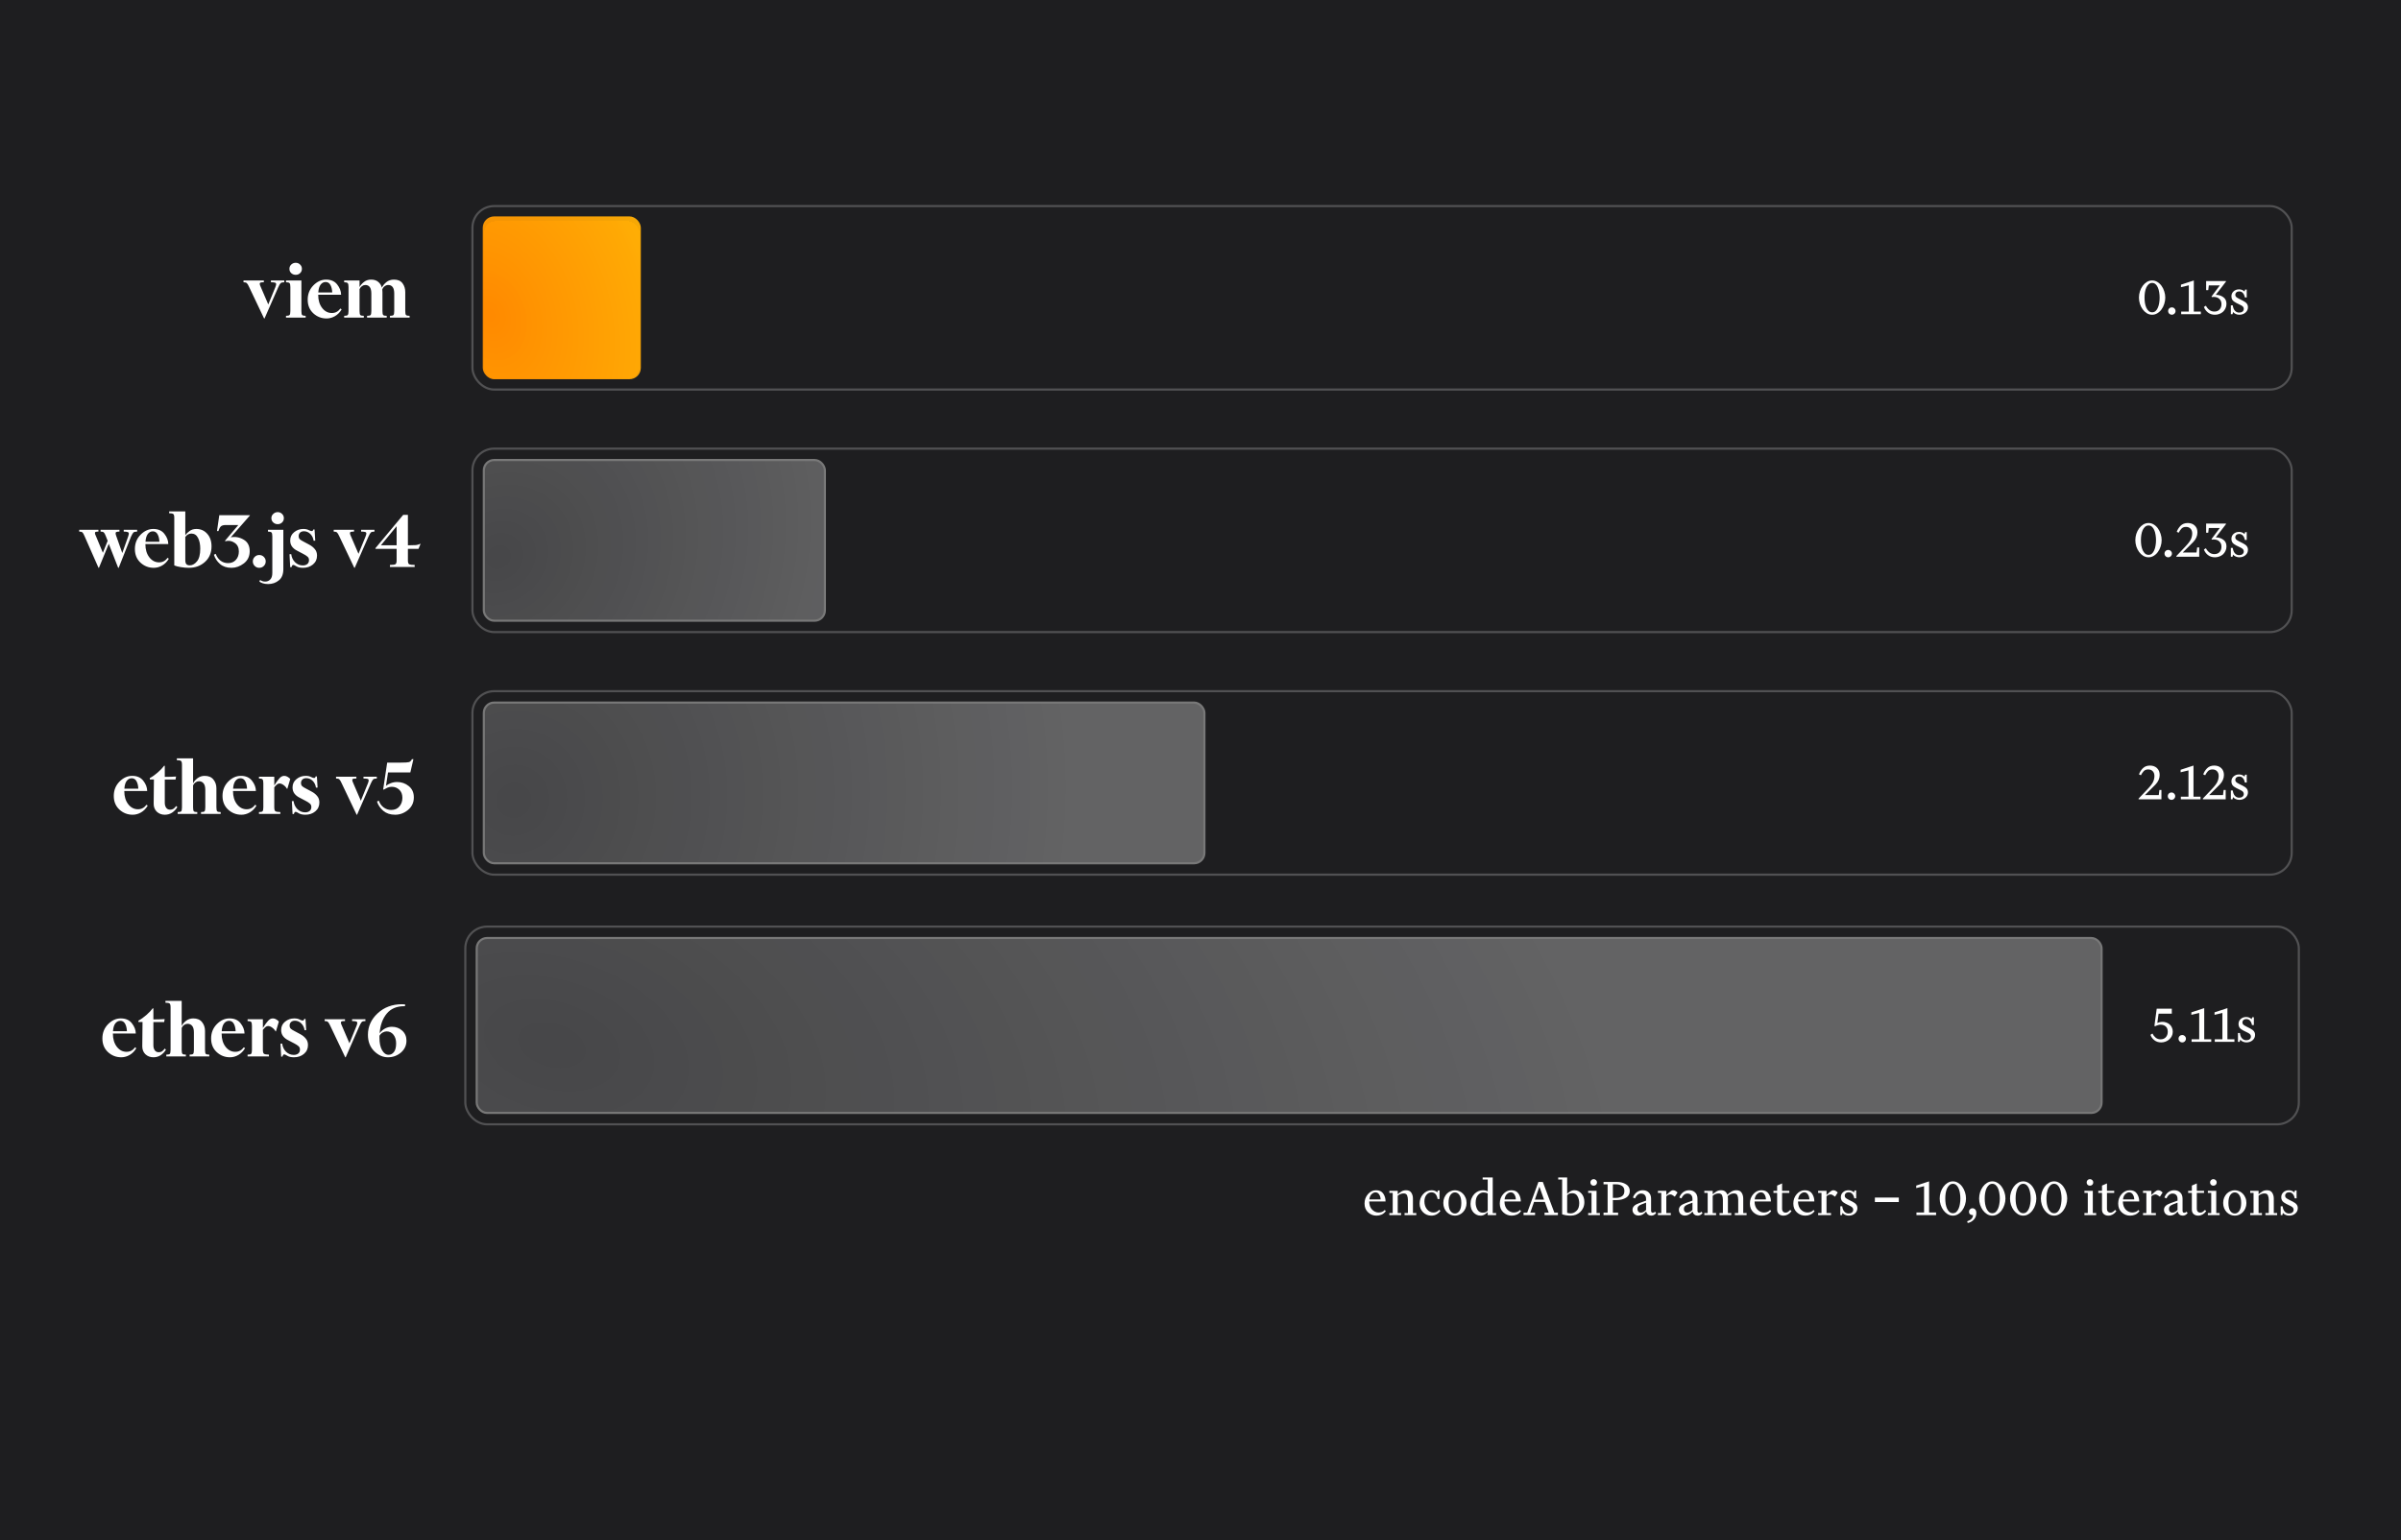
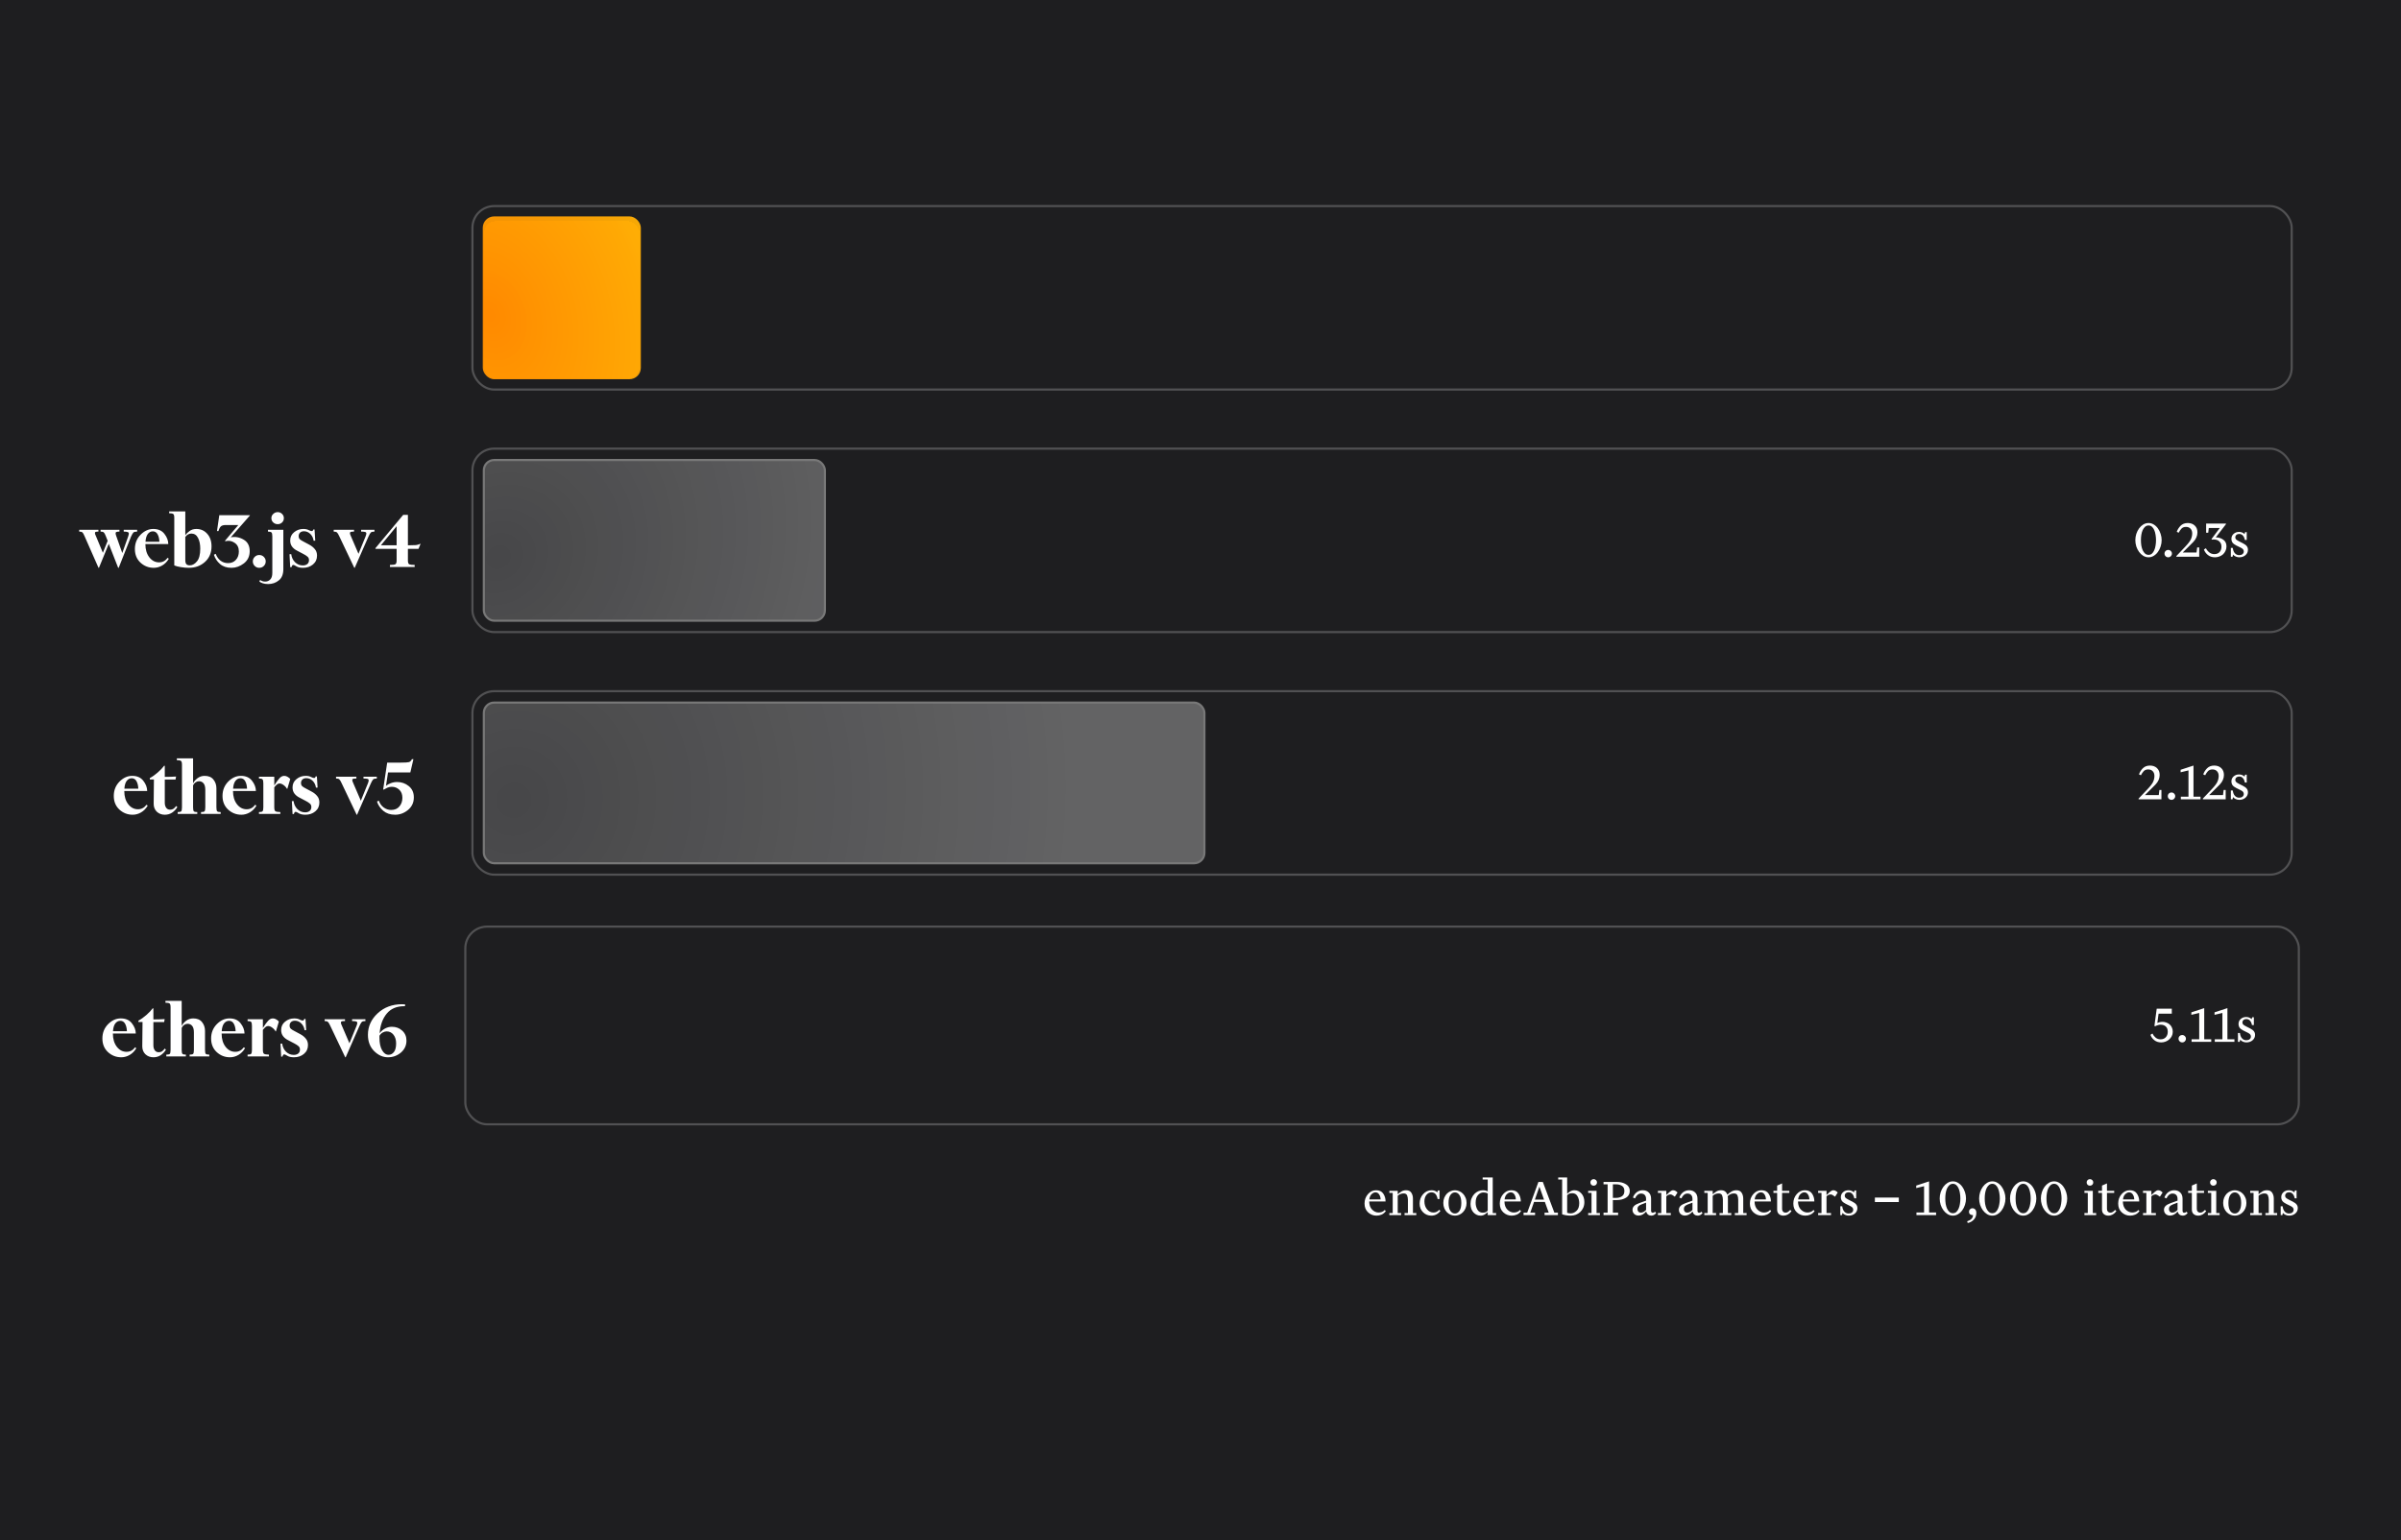
<svg xmlns="http://www.w3.org/2000/svg" width="3372" height="2164" viewBox="0 0 3372 2164" fill="none">
  <rect width="3372" height="2164" fill="#1E1E20" />
  <rect width="3088" height="1449" transform="translate(142 278)" fill="#1E1E20" />
-   <path d="M371.502 447.408H370.902L349.662 402.768C348.462 400.128 347.422 398.448 346.542 397.728C345.742 396.928 344.222 396.528 341.982 396.528V394.008H370.542V396.528C368.622 396.528 367.182 396.648 366.222 396.888C365.262 397.128 364.782 397.768 364.782 398.808C364.782 399.288 364.902 399.888 365.142 400.608C365.382 401.248 365.702 402.008 366.102 402.888L376.782 427.728L386.622 403.608C386.942 402.648 387.222 401.848 387.462 401.208C387.702 400.488 387.822 399.848 387.822 399.288C387.822 398.008 387.182 397.248 385.902 397.008C384.702 396.688 382.902 396.528 380.502 396.528V394.008H399.222V396.528C396.822 396.528 395.142 396.928 394.182 397.728C393.302 398.528 392.142 400.528 390.702 403.728L371.502 447.408ZM406.473 377.688C406.473 375.288 407.313 373.288 408.993 371.688C410.753 370.008 412.873 369.168 415.353 369.168C417.753 369.168 419.793 370.008 421.473 371.688C423.153 373.288 423.993 375.288 423.993 377.688C423.993 380.088 423.153 382.088 421.473 383.688C419.793 385.288 417.753 386.088 415.353 386.088C412.873 386.088 410.753 385.288 408.993 383.688C407.313 382.088 406.473 380.088 406.473 377.688ZM407.793 403.248C407.793 400.288 407.393 398.448 406.593 397.728C405.873 396.928 404.233 396.528 401.673 396.528V394.008H423.273V436.968C423.273 439.928 423.633 441.808 424.353 442.608C425.153 443.328 426.793 443.688 429.273 443.688V446.208H401.673V443.688C404.233 443.688 405.873 443.328 406.593 442.608C407.393 441.808 407.793 439.928 407.793 436.968V403.248ZM457.336 396.168C454.536 396.168 452.176 397.408 450.256 399.888C448.416 402.368 447.336 406.008 447.016 410.808H466.576C466.416 406.568 465.576 403.088 464.056 400.368C462.536 397.568 460.296 396.168 457.336 396.168ZM479.776 434.688C477.296 438.848 474.176 442.008 470.416 444.168C466.656 446.328 462.736 447.408 458.656 447.408C451.456 447.408 445.216 444.968 439.936 440.088C434.736 435.208 432.136 428.848 432.136 421.008C432.136 413.088 434.776 406.408 440.056 400.968C445.416 395.528 451.376 392.808 457.936 392.808C464.816 392.808 470.016 395.088 473.536 399.648C477.136 404.208 478.976 409.008 479.056 414.048H446.896V414.288C446.896 421.728 448.736 427.848 452.416 432.648C456.096 437.368 460.656 439.728 466.096 439.728C468.576 439.728 470.776 439.208 472.696 438.168C474.696 437.128 476.496 435.528 478.096 433.368L479.776 434.688ZM510.953 443.688V446.208H483.353V443.688C485.913 443.688 487.553 443.328 488.273 442.608C489.073 441.808 489.473 439.928 489.473 436.968V403.248C489.473 400.288 489.073 398.448 488.273 397.728C487.553 396.928 485.913 396.528 483.353 396.528V394.008H504.953V403.368C506.153 400.888 508.153 398.528 510.953 396.288C513.753 393.968 517.153 392.808 521.153 392.808C525.393 392.808 528.753 393.888 531.233 396.048C533.793 398.128 535.473 400.808 536.273 404.088C537.473 401.528 539.513 399.008 542.393 396.528C545.353 394.048 548.993 392.808 553.313 392.808C558.753 392.808 562.753 394.528 565.313 397.968C567.873 401.408 569.153 405.528 569.153 410.328V436.968C569.153 439.928 569.513 441.808 570.233 442.608C571.033 443.328 572.713 443.688 575.273 443.688V446.208H547.673V443.688C550.233 443.688 551.873 443.328 552.593 442.608C553.313 441.808 553.673 439.928 553.673 436.968V412.488C553.673 408.328 552.953 405.288 551.513 403.368C550.073 401.368 547.993 400.368 545.273 400.368C543.513 400.368 541.873 400.928 540.353 402.048C538.833 403.088 537.673 404.608 536.873 406.608C536.953 407.168 536.993 407.768 536.993 408.408C537.073 409.048 537.113 409.688 537.113 410.328V436.968C537.113 439.928 537.473 441.808 538.193 442.608C538.913 443.328 540.553 443.688 543.113 443.688V446.208H515.513V443.688C518.073 443.688 519.713 443.328 520.433 442.608C521.153 441.808 521.513 439.928 521.513 436.968V412.488C521.513 408.328 520.793 405.288 519.353 403.368C517.913 401.368 515.833 400.368 513.113 400.368C511.433 400.368 509.873 400.888 508.433 401.928C506.993 402.888 505.833 404.288 504.953 406.128V436.968C504.953 439.928 505.313 441.808 506.033 442.608C506.833 443.328 508.473 443.688 510.953 443.688Z" fill="white" />
  <g filter="url(#filter0_d_14_148)">
    <rect x="680" y="306.775" width="218" height="221.204" rx="16" fill="url(#paint0_radial_14_148)" fill-opacity="0.96" shape-rendering="crispEdges" />
  </g>
  <rect x="678" y="304" width="222" height="228.75" rx="16" fill="url(#paint1_radial_14_148)" fill-opacity="0.96" />
-   <path d="M3003.98 418.095C3003.98 415.108 3004.43 412.175 3005.34 409.295C3006.3 406.362 3007.61 403.775 3009.26 401.535C3010.91 399.295 3012.86 397.482 3015.1 396.095C3017.39 394.708 3019.87 394.015 3022.54 394.015C3025.15 394.015 3027.58 394.708 3029.82 396.095C3032.11 397.482 3034.06 399.295 3035.66 401.535C3037.31 403.775 3038.59 406.362 3039.5 409.295C3040.46 412.175 3040.94 415.108 3040.94 418.095C3040.94 421.082 3040.46 424.042 3039.5 426.975C3038.59 429.855 3037.31 432.415 3035.66 434.655C3034.06 436.895 3032.11 438.708 3029.82 440.095C3027.58 441.482 3025.15 442.175 3022.54 442.175C3019.87 442.175 3017.39 441.482 3015.1 440.095C3012.86 438.708 3010.91 436.895 3009.26 434.655C3007.61 432.415 3006.3 429.855 3005.34 426.975C3004.43 424.042 3003.98 421.082 3003.98 418.095ZM3033.02 418.095C3033.02 415.535 3032.81 413.028 3032.38 410.575C3032.01 408.068 3031.39 405.855 3030.54 403.935C3029.74 402.015 3028.67 400.468 3027.34 399.295C3026.01 398.068 3024.41 397.455 3022.54 397.455C3020.67 397.455 3019.05 398.068 3017.66 399.295C3016.33 400.468 3015.21 402.015 3014.3 403.935C3013.45 405.855 3012.81 408.068 3012.38 410.575C3012.01 413.028 3011.82 415.535 3011.82 418.095C3011.82 420.655 3012.01 423.188 3012.38 425.695C3012.81 428.148 3013.45 430.335 3014.3 432.255C3015.21 434.175 3016.33 435.748 3017.66 436.975C3019.05 438.148 3020.67 438.735 3022.54 438.735C3024.41 438.735 3026.01 438.148 3027.34 436.975C3028.67 435.748 3029.74 434.175 3030.54 432.255C3031.39 430.335 3032.01 428.148 3032.38 425.695C3032.81 423.188 3033.02 420.655 3033.02 418.095ZM3044.96 436.975C3044.96 435.535 3045.46 434.308 3046.48 433.295C3047.49 432.282 3048.72 431.775 3050.16 431.775C3051.6 431.775 3052.82 432.282 3053.84 433.295C3054.85 434.308 3055.36 435.535 3055.36 436.975C3055.36 438.415 3054.85 439.642 3053.84 440.655C3052.82 441.668 3051.6 442.175 3050.16 442.175C3048.72 442.175 3047.49 441.668 3046.48 440.655C3045.46 439.642 3044.96 438.415 3044.96 436.975ZM3090.88 441.375H3063.28V437.775H3074V400.815L3062.96 403.455V399.935L3081.04 394.015V437.775H3090.88V441.375ZM3126.89 426.895C3126.89 429.242 3126.41 431.375 3125.45 433.295C3124.55 435.215 3123.35 436.842 3121.85 438.175C3120.36 439.455 3118.63 440.442 3116.65 441.135C3114.73 441.828 3112.79 442.175 3110.81 442.175C3106.81 442.175 3103.48 441.108 3100.81 438.975C3098.15 436.842 3096.28 434.255 3095.21 431.215L3098.01 429.455C3099.13 431.748 3100.71 433.695 3102.73 435.295C3104.76 436.895 3107.13 437.695 3109.85 437.695C3113 437.695 3115.45 436.735 3117.21 434.815C3118.97 432.842 3119.85 430.335 3119.85 427.295C3119.85 424.095 3118.84 421.615 3116.81 419.855C3114.84 418.042 3112.28 417.135 3109.13 417.135C3108.71 417.135 3108.25 417.162 3107.77 417.215C3107.29 417.268 3106.81 417.322 3106.33 417.375L3105.85 416.575L3117.53 400.975H3102.09L3101.29 407.615H3098.33V394.815H3126.17V395.615L3111.85 414.255H3112.65C3116.17 414.255 3119.43 415.322 3122.41 417.455C3125.4 419.535 3126.89 422.682 3126.89 426.895ZM3133.84 416.175C3133.84 413.402 3134.86 411.108 3136.88 409.295C3138.96 407.428 3141.52 406.495 3144.56 406.495C3146.11 406.495 3147.52 406.762 3148.8 407.295C3150.08 407.775 3151.23 408.522 3152.24 409.535L3153.04 406.815H3155.36V417.855H3152.72C3152.19 415.082 3151.23 412.975 3149.84 411.535C3148.51 410.095 3146.8 409.375 3144.72 409.375C3143.12 409.375 3141.82 409.828 3140.8 410.735C3139.79 411.642 3139.28 412.815 3139.28 414.255C3139.28 415.268 3139.6 416.148 3140.24 416.895C3140.88 417.642 3142.24 418.548 3144.32 419.615L3150 422.495C3152.56 423.775 3154.38 425.135 3155.44 426.575C3156.51 427.962 3157.04 429.642 3157.04 431.615C3157.04 434.655 3155.87 437.188 3153.52 439.215C3151.18 441.188 3148.3 442.175 3144.88 442.175C3143.12 442.175 3141.47 441.828 3139.92 441.135C3138.38 440.442 3137.12 439.508 3136.16 438.335L3135.44 441.375H3133.04V428.975H3135.76C3136.14 432.228 3137.12 434.735 3138.72 436.495C3140.32 438.255 3142.32 439.135 3144.72 439.135C3146.7 439.135 3148.27 438.655 3149.44 437.695C3150.62 436.735 3151.2 435.482 3151.2 433.935C3151.2 432.762 3150.88 431.802 3150.24 431.055C3149.66 430.255 3148.62 429.482 3147.12 428.735L3140.64 425.535C3138.19 424.308 3136.43 422.975 3135.36 421.535C3134.35 420.042 3133.84 418.255 3133.84 416.175Z" fill="white" />
  <rect x="663.5" y="289.5" width="2555" height="257.75" rx="30.5" stroke="white" stroke-opacity="0.23" stroke-width="3" />
  <path d="M165.96 797.7L152.76 763.98L138.96 797.7H138.36L118.68 753.06C117.56 750.34 116.56 748.62 115.68 747.9C114.88 747.18 113.4 746.82 111.24 746.82V744.3H138.24V746.82C136.72 746.82 135.52 746.94 134.64 747.18C133.76 747.34 133.32 747.9 133.32 748.86C133.32 749.34 133.44 749.94 133.68 750.66C133.92 751.3 134.28 752.14 134.76 753.18L144.48 776.58L151.2 759.78L148.56 753.06C147.52 750.34 146.56 748.62 145.68 747.9C144.8 747.18 143.32 746.82 141.24 746.82V744.3H167.76V746.82C165.92 746.82 164.56 746.98 163.68 747.3C162.8 747.54 162.36 748.18 162.36 749.22C162.36 749.62 162.44 750.18 162.6 750.9C162.76 751.54 163 752.3 163.32 753.18L171.72 776.94L179.88 754.02C180.2 753.06 180.44 752.26 180.6 751.62C180.84 750.9 180.96 750.3 180.96 749.82C180.96 748.54 180.36 747.74 179.16 747.42C177.96 747.02 176.16 746.82 173.76 746.82V744.3H192.6V746.82C190.12 746.82 188.4 747.22 187.44 748.02C186.56 748.82 185.4 750.82 183.96 754.02L166.68 797.7H165.96ZM214.641 746.46C211.841 746.46 209.481 747.7 207.561 750.18C205.721 752.66 204.641 756.3 204.321 761.1H223.881C223.721 756.86 222.881 753.38 221.361 750.66C219.841 747.86 217.601 746.46 214.641 746.46ZM237.081 784.98C234.601 789.14 231.481 792.3 227.721 794.46C223.961 796.62 220.041 797.7 215.961 797.7C208.761 797.7 202.521 795.26 197.241 790.38C192.041 785.5 189.441 779.14 189.441 771.3C189.441 763.38 192.081 756.7 197.361 751.26C202.721 745.82 208.681 743.1 215.241 743.1C222.121 743.1 227.321 745.38 230.841 749.94C234.441 754.5 236.281 759.3 236.361 764.34H204.201V764.58C204.201 772.02 206.041 778.14 209.721 782.94C213.401 787.66 217.961 790.02 223.401 790.02C225.881 790.02 228.081 789.5 230.001 788.46C232.001 787.42 233.801 785.82 235.401 783.66L237.081 784.98ZM265.16 797.7C261.64 797.7 257.96 797.38 254.12 796.74C250.36 796.18 247.24 795.38 244.76 794.34V727.5C244.76 724.54 244.28 722.74 243.32 722.1C242.36 721.38 240.44 721.02 237.56 721.02V718.5H260.24V751.86C261.52 749.94 263.48 748.02 266.12 746.1C268.76 744.1 271.96 743.1 275.72 743.1C281.88 743.1 286.96 745.34 290.96 749.82C295.04 754.3 297.08 760.22 297.08 767.58C297.08 776.62 294 783.9 287.84 789.42C281.76 794.94 274.2 797.7 265.16 797.7ZM266.48 794.22C270.16 794.22 273.52 792.38 276.56 788.7C279.68 785.02 281.24 779.06 281.24 770.82C281.24 764.74 280.2 759.7 278.12 755.7C276.04 751.62 272.92 749.58 268.76 749.58C267 749.58 265.36 750.02 263.84 750.9C262.4 751.78 261.2 752.94 260.24 754.38V786.66C260.24 789.54 260.76 791.54 261.8 792.66C262.92 793.7 264.48 794.22 266.48 794.22ZM317.089 737.58C314.129 737.58 311.929 738.14 310.489 739.26C309.049 740.38 307.809 742.66 306.769 746.1H304.729L307.969 723.78H350.929V724.26L324.049 754.86C330.449 753.66 336.489 754.74 342.169 758.1C347.849 761.38 350.689 766.78 350.689 774.3C350.689 781.5 347.969 787.22 342.529 791.46C337.089 795.62 331.289 797.7 325.129 797.7C318.489 797.7 313.089 795.9 308.929 792.3C304.769 788.62 301.929 784.3 300.409 779.34L302.929 778.02C304.449 782.1 306.689 785.3 309.649 787.62C312.689 789.94 316.249 791.1 320.329 791.1C324.889 791.1 328.529 789.58 331.249 786.54C334.049 783.5 335.449 779.54 335.449 774.66C335.449 769.22 333.449 765.18 329.449 762.54C325.529 759.82 321.169 759.1 316.369 760.38L316.009 759.66L334.729 737.58H317.089ZM355.063 788.7C355.063 786.22 355.943 784.1 357.703 782.34C359.463 780.58 361.583 779.7 364.063 779.7C366.623 779.7 368.783 780.58 370.543 782.34C372.303 784.1 373.183 786.22 373.183 788.7C373.183 791.18 372.303 793.3 370.543 795.06C368.783 796.82 366.623 797.7 364.063 797.7C361.583 797.7 359.463 796.82 357.703 795.06C355.943 793.3 355.063 791.18 355.063 788.7ZM381.135 727.98C381.135 725.58 382.015 723.58 383.775 721.98C385.535 720.3 387.615 719.46 390.015 719.46C392.415 719.46 394.455 720.3 396.135 721.98C397.815 723.58 398.655 725.58 398.655 727.98C398.655 730.38 397.815 732.38 396.135 733.98C394.455 735.58 392.415 736.38 390.015 736.38C387.615 736.38 385.535 735.58 383.775 733.98C382.015 732.38 381.135 730.38 381.135 727.98ZM382.455 804.78V753.54C382.455 750.58 382.055 748.74 381.255 748.02C380.455 747.22 378.815 746.82 376.335 746.82V744.3H397.935V799.5C397.935 806.7 395.815 811.98 391.575 815.34C387.415 818.78 382.415 820.5 376.575 820.5C373.615 820.5 371.095 820.14 369.015 819.42C366.855 818.7 365.255 817.86 364.215 816.9L365.295 814.74C366.335 815.46 367.415 816.02 368.535 816.42C369.575 816.82 370.855 817.02 372.375 817.02C375.335 817.02 377.735 816.02 379.575 814.02C381.495 812.1 382.455 809.02 382.455 804.78ZM425.206 794.34C427.846 794.34 429.966 793.7 431.566 792.42C433.166 791.14 433.966 789.26 433.966 786.78C433.966 784.7 433.246 783.1 431.806 781.98C430.446 780.78 428.606 779.58 426.286 778.38L417.166 773.58C414.286 772.14 411.966 770.26 410.206 767.94C408.446 765.62 407.566 762.74 407.566 759.3C407.566 754.5 409.406 750.62 413.086 747.66C416.766 744.62 421.046 743.1 425.926 743.1C429.046 743.1 431.566 743.62 433.486 744.66C435.406 745.62 436.846 746.1 437.806 746.1C438.526 746.1 439.046 745.86 439.366 745.38C439.686 744.9 439.926 744.38 440.086 743.82H441.766L442.726 759.54L440.446 759.66C439.886 755.74 438.326 752.54 435.766 750.06C433.206 747.58 430.246 746.34 426.886 746.34C424.566 746.34 422.726 746.98 421.366 748.26C420.086 749.54 419.446 751.18 419.446 753.18C419.446 755.1 420.046 756.62 421.246 757.74C422.526 758.78 424.126 759.78 426.046 760.74L434.326 765.18C437.526 766.86 440.126 768.94 442.126 771.42C444.206 773.82 445.246 776.86 445.246 780.54C445.246 785.66 443.326 789.82 439.486 793.02C435.726 796.14 431.086 797.7 425.566 797.7C421.646 797.7 418.566 797.02 416.326 795.66C414.166 794.3 412.686 793.62 411.886 793.62C411.246 793.62 410.686 793.98 410.206 794.7C409.806 795.34 409.526 796.02 409.366 796.74H407.566L406.606 778.62L409.006 778.5C409.566 783.06 411.366 786.86 414.406 789.9C417.526 792.86 421.126 794.34 425.206 794.34ZM498.182 797.7H497.582L476.342 753.06C475.142 750.42 474.102 748.74 473.222 748.02C472.422 747.22 470.902 746.82 468.662 746.82V744.3H497.222V746.82C495.302 746.82 493.862 746.94 492.902 747.18C491.942 747.42 491.462 748.06 491.462 749.1C491.462 749.58 491.582 750.18 491.822 750.9C492.062 751.54 492.382 752.3 492.782 753.18L503.462 778.02L513.302 753.9C513.622 752.94 513.902 752.14 514.142 751.5C514.382 750.78 514.502 750.14 514.502 749.58C514.502 748.3 513.862 747.54 512.582 747.3C511.382 746.98 509.582 746.82 507.182 746.82V744.3H525.902V746.82C523.502 746.82 521.822 747.22 520.862 748.02C519.982 748.82 518.822 750.82 517.382 754.02L498.182 797.7ZM534.953 766.02H557.033V739.26L534.953 766.02ZM582.353 793.62V796.5H547.673V793.62C551.353 793.62 553.833 793.34 555.113 792.78C556.393 792.14 557.033 790.38 557.033 787.5V771.06H527.273V770.1L566.273 723.3H572.873V766.02H575.513C579.193 766.02 582.073 765.94 584.153 765.78C586.233 765.54 588.233 764.94 590.153 763.98H590.633L587.753 771.06H572.873V787.5C572.873 790.38 573.513 792.14 574.793 792.78C576.153 793.34 578.673 793.62 582.353 793.62Z" fill="white" />
  <rect x="679.5" y="646.25" width="479" height="225.75" rx="14.5" fill="url(#paint2_radial_14_148)" fill-opacity="0.96" stroke="#787878" stroke-width="3" />
  <path d="M2998.9 758.845C2998.9 755.858 2999.36 752.925 3000.26 750.045C3001.22 747.112 3002.53 744.525 3004.18 742.285C3005.84 740.045 3007.78 738.232 3010.02 736.845C3012.32 735.458 3014.8 734.765 3017.46 734.765C3020.08 734.765 3022.5 735.458 3024.74 736.845C3027.04 738.232 3028.98 740.045 3030.58 742.285C3032.24 744.525 3033.52 747.112 3034.42 750.045C3035.38 752.925 3035.86 755.858 3035.86 758.845C3035.86 761.832 3035.38 764.792 3034.42 767.725C3033.52 770.605 3032.24 773.165 3030.58 775.405C3028.98 777.645 3027.04 779.458 3024.74 780.845C3022.5 782.232 3020.08 782.925 3017.46 782.925C3014.8 782.925 3012.32 782.232 3010.02 780.845C3007.78 779.458 3005.84 777.645 3004.18 775.405C3002.53 773.165 3001.22 770.605 3000.26 767.725C2999.36 764.792 2998.9 761.832 2998.9 758.845ZM3027.94 758.845C3027.94 756.285 3027.73 753.778 3027.3 751.325C3026.93 748.818 3026.32 746.605 3025.46 744.685C3024.66 742.765 3023.6 741.218 3022.26 740.045C3020.93 738.818 3019.33 738.205 3017.46 738.205C3015.6 738.205 3013.97 738.818 3012.58 740.045C3011.25 741.218 3010.13 742.765 3009.22 744.685C3008.37 746.605 3007.73 748.818 3007.3 751.325C3006.93 753.778 3006.74 756.285 3006.74 758.845C3006.74 761.405 3006.93 763.938 3007.3 766.445C3007.73 768.898 3008.37 771.085 3009.22 773.005C3010.13 774.925 3011.25 776.498 3012.58 777.725C3013.97 778.898 3015.6 779.485 3017.46 779.485C3019.33 779.485 3020.93 778.898 3022.26 777.725C3023.6 776.498 3024.66 774.925 3025.46 773.005C3026.32 771.085 3026.93 768.898 3027.3 766.445C3027.73 763.938 3027.94 761.405 3027.94 758.845ZM3039.88 777.725C3039.88 776.285 3040.38 775.058 3041.4 774.045C3042.41 773.032 3043.64 772.525 3045.08 772.525C3046.52 772.525 3047.74 773.032 3048.76 774.045C3049.77 775.058 3050.28 776.285 3050.28 777.725C3050.28 779.165 3049.77 780.392 3048.76 781.405C3047.74 782.418 3046.52 782.925 3045.08 782.925C3043.64 782.925 3042.41 782.418 3041.4 781.405C3040.38 780.392 3039.88 779.165 3039.88 777.725ZM3056.52 782.125V781.165L3068.68 768.365C3073.05 763.778 3075.82 760.152 3077 757.485C3078.17 754.765 3078.76 752.045 3078.76 749.325C3078.76 746.605 3077.98 744.418 3076.44 742.765C3074.89 741.058 3072.76 740.205 3070.04 740.205C3067.21 740.205 3065.02 741.085 3063.48 742.845C3061.98 744.552 3060.76 746.392 3059.8 748.365L3057.08 747.165C3058.09 744.125 3059.85 741.298 3062.36 738.685C3064.92 736.072 3068.3 734.765 3072.52 734.765C3076.57 734.765 3079.85 735.965 3082.36 738.365C3084.86 740.712 3086.12 743.885 3086.12 747.885C3086.12 752.845 3084.14 757.378 3080.2 761.485C3076.25 765.592 3071.34 770.498 3065.48 776.205H3084.84L3085.72 769.085H3088.6V782.125H3056.52ZM3126.89 767.645C3126.89 769.992 3126.41 772.125 3125.45 774.045C3124.55 775.965 3123.35 777.592 3121.85 778.925C3120.36 780.205 3118.63 781.192 3116.65 781.885C3114.73 782.578 3112.79 782.925 3110.81 782.925C3106.81 782.925 3103.48 781.858 3100.81 779.725C3098.15 777.592 3096.28 775.005 3095.21 771.965L3098.01 770.205C3099.13 772.498 3100.71 774.445 3102.73 776.045C3104.76 777.645 3107.13 778.445 3109.85 778.445C3113 778.445 3115.45 777.485 3117.21 775.565C3118.97 773.592 3119.85 771.085 3119.85 768.045C3119.85 764.845 3118.84 762.365 3116.81 760.605C3114.84 758.792 3112.28 757.885 3109.13 757.885C3108.71 757.885 3108.25 757.912 3107.77 757.965C3107.29 758.018 3106.81 758.072 3106.33 758.125L3105.85 757.325L3117.53 741.725H3102.09L3101.29 748.365H3098.33V735.565H3126.17V736.365L3111.85 755.005H3112.65C3116.17 755.005 3119.43 756.072 3122.41 758.205C3125.4 760.285 3126.89 763.432 3126.89 767.645ZM3133.84 756.925C3133.84 754.152 3134.86 751.858 3136.88 750.045C3138.96 748.178 3141.52 747.245 3144.56 747.245C3146.11 747.245 3147.52 747.512 3148.8 748.045C3150.08 748.525 3151.23 749.272 3152.24 750.285L3153.04 747.565H3155.36V758.605H3152.72C3152.19 755.832 3151.23 753.725 3149.84 752.285C3148.51 750.845 3146.8 750.125 3144.72 750.125C3143.12 750.125 3141.82 750.578 3140.8 751.485C3139.79 752.392 3139.28 753.565 3139.28 755.005C3139.28 756.018 3139.6 756.898 3140.24 757.645C3140.88 758.392 3142.24 759.298 3144.32 760.365L3150 763.245C3152.56 764.525 3154.38 765.885 3155.44 767.325C3156.51 768.712 3157.04 770.392 3157.04 772.365C3157.04 775.405 3155.87 777.938 3153.52 779.965C3151.18 781.938 3148.3 782.925 3144.88 782.925C3143.12 782.925 3141.47 782.578 3139.92 781.885C3138.38 781.192 3137.12 780.258 3136.16 779.085L3135.44 782.125H3133.04V769.725H3135.76C3136.14 772.978 3137.12 775.485 3138.72 777.245C3140.32 779.005 3142.32 779.885 3144.72 779.885C3146.7 779.885 3148.27 779.405 3149.44 778.445C3150.62 777.485 3151.2 776.232 3151.2 774.685C3151.2 773.512 3150.88 772.552 3150.24 771.805C3149.66 771.005 3148.62 770.232 3147.12 769.485L3140.64 766.285C3138.19 765.058 3136.43 763.725 3135.36 762.285C3134.35 760.792 3133.84 759.005 3133.84 756.925Z" fill="white" />
  <rect x="663.5" y="630.25" width="2555" height="257.75" rx="30.5" stroke="white" stroke-opacity="0.23" stroke-width="3" />
  <path d="M185 1093.33C182.2 1093.33 179.84 1094.57 177.92 1097.05C176.08 1099.53 175 1103.17 174.68 1107.97H194.24C194.08 1103.73 193.24 1100.25 191.72 1097.53C190.2 1094.73 187.96 1093.33 185 1093.33ZM207.44 1131.85C204.96 1136.01 201.84 1139.17 198.08 1141.33C194.32 1143.5 190.4 1144.58 186.32 1144.58C179.12 1144.58 172.88 1142.13 167.6 1137.25C162.4 1132.37 159.8 1126.01 159.8 1118.17C159.8 1110.25 162.44 1103.57 167.72 1098.13C173.08 1092.69 179.04 1089.97 185.6 1089.97C192.48 1089.97 197.68 1092.25 201.2 1096.81C204.8 1101.37 206.64 1106.17 206.72 1111.21H174.56V1111.45C174.56 1118.89 176.4 1125.01 180.08 1129.81C183.76 1134.53 188.32 1136.89 193.76 1136.89C196.24 1136.89 198.44 1136.37 200.36 1135.33C202.36 1134.29 204.16 1132.69 205.76 1130.53L207.44 1131.85ZM210.417 1093.09C214.017 1091.17 217.737 1088.53 221.577 1085.17C225.417 1081.81 228.377 1078.69 230.457 1075.81H231.417V1091.41C233.337 1091.41 236.017 1091.37 239.457 1091.29C242.897 1091.21 245.497 1091.09 247.257 1090.93L246.537 1095.13H231.417V1127.77C231.417 1130.57 232.057 1132.89 233.337 1134.73C234.617 1136.57 236.497 1137.49 238.977 1137.49C240.737 1137.49 242.257 1137.09 243.537 1136.29C244.817 1135.41 246.097 1134.09 247.377 1132.33L249.057 1133.89C247.137 1137.09 244.657 1139.69 241.617 1141.69C238.657 1143.62 235.257 1144.58 231.417 1144.58C227.017 1144.58 223.297 1143.18 220.257 1140.37C217.297 1137.49 215.817 1133.77 215.817 1129.21L216.177 1095.01H210.417V1093.09ZM277.04 1140.85V1143.38H249.56V1140.85C252.12 1140.85 253.76 1140.49 254.48 1139.77C255.2 1138.97 255.56 1137.09 255.56 1134.13V1074.37C255.56 1071.41 255.08 1069.61 254.12 1068.97C253.16 1068.25 251.24 1067.89 248.36 1067.89V1065.37H271.16V1100.53C272.36 1097.97 274.4 1095.57 277.28 1093.33C280.24 1091.09 283.6 1089.97 287.36 1089.97C292.88 1089.97 297 1091.69 299.72 1095.13C302.52 1098.57 303.92 1102.69 303.92 1107.49V1134.13C303.92 1137.09 304.28 1138.97 305 1139.77C305.72 1140.49 307.36 1140.85 309.92 1140.85V1143.38H282.32V1140.85C284.88 1140.85 286.52 1140.49 287.24 1139.77C287.96 1138.97 288.32 1137.09 288.32 1134.13V1109.65C288.32 1105.49 287.52 1102.45 285.92 1100.53C284.32 1098.53 282.16 1097.53 279.44 1097.53C277.76 1097.53 276.16 1098.05 274.64 1099.09C273.2 1100.05 272.04 1101.45 271.16 1103.29V1134.13C271.16 1137.09 271.52 1138.97 272.24 1139.77C272.96 1140.49 274.56 1140.85 277.04 1140.85ZM337.695 1093.33C334.895 1093.33 332.535 1094.57 330.615 1097.05C328.775 1099.53 327.695 1103.17 327.375 1107.97H346.935C346.775 1103.73 345.935 1100.25 344.415 1097.53C342.895 1094.73 340.655 1093.33 337.695 1093.33ZM360.135 1131.85C357.655 1136.01 354.535 1139.17 350.775 1141.33C347.015 1143.5 343.095 1144.58 339.015 1144.58C331.815 1144.58 325.575 1142.13 320.295 1137.25C315.095 1132.37 312.495 1126.01 312.495 1118.17C312.495 1110.25 315.135 1103.57 320.415 1098.13C325.775 1092.69 331.735 1089.97 338.295 1089.97C345.175 1089.97 350.375 1092.25 353.895 1096.81C357.495 1101.37 359.335 1106.17 359.415 1111.21H327.255V1111.45C327.255 1118.89 329.095 1125.01 332.775 1129.81C336.455 1134.53 341.015 1136.89 346.455 1136.89C348.935 1136.89 351.135 1136.37 353.055 1135.33C355.055 1134.29 356.855 1132.69 358.455 1130.53L360.135 1131.85ZM393.712 1140.85V1143.38H363.712V1140.85C366.272 1140.85 367.912 1140.49 368.632 1139.77C369.432 1138.97 369.832 1137.09 369.832 1134.13V1100.41C369.832 1097.45 369.432 1095.61 368.632 1094.89C367.912 1094.09 366.272 1093.69 363.712 1093.69V1091.17H385.192V1103.41C388.072 1098.85 390.512 1095.49 392.512 1093.33C394.512 1091.09 396.752 1089.97 399.232 1089.97C400.912 1089.97 402.512 1090.45 404.032 1091.41C405.632 1092.37 406.832 1093.37 407.632 1094.41L403.552 1108.1L403.072 1108.21C401.792 1105.97 400.152 1104.17 398.152 1102.81C396.152 1101.37 394.272 1100.65 392.512 1100.65C391.312 1100.65 390.112 1101.13 388.912 1102.09C387.792 1103.05 386.552 1104.37 385.192 1106.05V1134.13C385.192 1137.09 385.712 1138.93 386.752 1139.65C387.792 1140.37 390.112 1140.77 393.712 1140.85ZM428.495 1141.21C431.135 1141.21 433.255 1140.57 434.855 1139.29C436.455 1138.01 437.255 1136.13 437.255 1133.65C437.255 1131.57 436.535 1129.97 435.095 1128.85C433.735 1127.65 431.895 1126.45 429.575 1125.25L420.455 1120.45C417.575 1119.01 415.255 1117.13 413.495 1114.81C411.735 1112.49 410.855 1109.61 410.855 1106.17C410.855 1101.37 412.695 1097.49 416.375 1094.53C420.055 1091.49 424.335 1089.97 429.215 1089.97C432.335 1089.97 434.855 1090.49 436.775 1091.53C438.695 1092.49 440.135 1092.97 441.095 1092.97C441.815 1092.97 442.335 1092.73 442.655 1092.25C442.975 1091.77 443.215 1091.25 443.375 1090.69H445.055L446.015 1106.41L443.735 1106.53C443.175 1102.61 441.615 1099.41 439.055 1096.93C436.495 1094.45 433.535 1093.21 430.175 1093.21C427.855 1093.21 426.015 1093.85 424.655 1095.13C423.375 1096.41 422.735 1098.05 422.735 1100.05C422.735 1101.97 423.335 1103.49 424.535 1104.61C425.815 1105.65 427.415 1106.65 429.335 1107.61L437.615 1112.05C440.815 1113.73 443.415 1115.81 445.415 1118.29C447.495 1120.69 448.535 1123.73 448.535 1127.41C448.535 1132.53 446.615 1136.69 442.775 1139.89C439.015 1143.02 434.375 1144.58 428.855 1144.58C424.935 1144.58 421.855 1143.9 419.615 1142.53C417.455 1141.17 415.975 1140.49 415.175 1140.49C414.535 1140.49 413.975 1140.85 413.495 1141.57C413.095 1142.21 412.815 1142.89 412.655 1143.62H410.855L409.895 1125.49L412.295 1125.37C412.855 1129.93 414.655 1133.73 417.695 1136.77C420.815 1139.73 424.415 1141.21 428.495 1141.21ZM501.471 1144.58H500.871L479.631 1099.93C478.431 1097.29 477.391 1095.61 476.511 1094.89C475.711 1094.09 474.191 1093.69 471.951 1093.69V1091.17H500.511V1093.69C498.591 1093.69 497.151 1093.81 496.191 1094.05C495.231 1094.29 494.751 1094.93 494.751 1095.97C494.751 1096.45 494.871 1097.05 495.111 1097.77C495.351 1098.41 495.671 1099.17 496.071 1100.05L506.751 1124.89L516.591 1100.77C516.911 1099.81 517.191 1099.01 517.431 1098.37C517.671 1097.65 517.791 1097.01 517.791 1096.45C517.791 1095.17 517.151 1094.41 515.871 1094.17C514.671 1093.85 512.871 1093.69 510.471 1093.69V1091.17H529.191V1093.69C526.791 1093.69 525.111 1094.09 524.151 1094.89C523.271 1095.69 522.111 1097.69 520.671 1100.89L501.471 1144.58ZM562.602 1071.37C568.762 1071.37 572.682 1071.13 574.362 1070.65C576.042 1070.17 577.402 1068.81 578.442 1066.57H580.602L576.282 1085.17H544.962L542.082 1104.01C543.682 1102.57 545.882 1101.33 548.682 1100.29C551.562 1099.17 554.562 1098.61 557.682 1098.61C563.922 1098.61 569.402 1100.53 574.122 1104.37C578.842 1108.21 581.202 1113.49 581.202 1120.21C581.202 1127.41 578.482 1133.29 573.042 1137.85C567.602 1142.33 561.562 1144.58 554.922 1144.58C548.202 1144.58 542.642 1142.73 538.242 1139.05C533.922 1135.29 531.002 1130.97 529.482 1126.09L532.002 1124.77C533.442 1128.85 535.722 1132.05 538.842 1134.37C542.042 1136.69 545.522 1137.85 549.282 1137.85C554.322 1137.85 558.202 1136.21 560.922 1132.93C563.722 1129.65 565.122 1125.61 565.122 1120.81C565.122 1115.93 563.642 1112.13 560.682 1109.41C557.802 1106.69 554.322 1105.33 550.242 1105.33C548.002 1105.33 546.002 1105.73 544.242 1106.53C542.482 1107.33 540.722 1108.25 538.962 1109.29L538.122 1109.05L543.762 1071.37H562.602Z" fill="white" />
  <rect x="679.5" y="987" width="1012" height="225.75" rx="14.5" fill="url(#paint3_radial_14_148)" fill-opacity="0.96" stroke="#787878" stroke-width="3" />
  <path d="M3003.47 1122.88V1121.91L3015.63 1109.11C3020 1104.53 3022.78 1100.9 3023.95 1098.23C3025.12 1095.51 3025.71 1092.79 3025.71 1090.07C3025.71 1087.35 3024.94 1085.17 3023.39 1083.51C3021.84 1081.81 3019.71 1080.95 3016.99 1080.95C3014.16 1080.95 3011.98 1081.83 3010.43 1083.59C3008.94 1085.3 3007.71 1087.14 3006.75 1089.11L3004.03 1087.91C3005.04 1084.87 3006.8 1082.05 3009.31 1079.43C3011.87 1076.82 3015.26 1075.51 3019.47 1075.51C3023.52 1075.51 3026.8 1076.71 3029.31 1079.11C3031.82 1081.46 3033.07 1084.63 3033.07 1088.63C3033.07 1093.59 3031.1 1098.13 3027.15 1102.23C3023.2 1106.34 3018.3 1111.25 3012.43 1116.95H3031.79L3032.67 1109.83H3035.55V1122.88H3003.47ZM3044.49 1118.47C3044.49 1117.03 3044.99 1115.81 3046.01 1114.79C3047.02 1113.78 3048.25 1113.27 3049.69 1113.27C3051.13 1113.27 3052.35 1113.78 3053.37 1114.79C3054.38 1115.81 3054.89 1117.03 3054.89 1118.47C3054.89 1119.91 3054.38 1121.14 3053.37 1122.15C3052.35 1123.17 3051.13 1123.68 3049.69 1123.68C3048.25 1123.68 3047.02 1123.17 3046.01 1122.15C3044.99 1121.14 3044.49 1119.91 3044.49 1118.47ZM3090.41 1122.88H3062.81V1119.27H3073.53V1082.31L3062.49 1084.95V1081.43L3080.57 1075.51V1119.27H3090.41V1122.88ZM3093.71 1122.88V1121.91L3105.87 1109.11C3110.24 1104.53 3113.01 1100.9 3114.19 1098.23C3115.36 1095.51 3115.95 1092.79 3115.95 1090.07C3115.95 1087.35 3115.17 1085.17 3113.63 1083.51C3112.08 1081.81 3109.95 1080.95 3107.23 1080.95C3104.4 1080.95 3102.21 1081.83 3100.67 1083.59C3099.17 1085.3 3097.95 1087.14 3096.99 1089.11L3094.27 1087.91C3095.28 1084.87 3097.04 1082.05 3099.55 1079.43C3102.11 1076.82 3105.49 1075.51 3109.71 1075.51C3113.76 1075.51 3117.04 1076.71 3119.55 1079.11C3122.05 1081.46 3123.31 1084.63 3123.31 1088.63C3123.31 1093.59 3121.33 1098.13 3117.39 1102.23C3113.44 1106.34 3108.53 1111.25 3102.67 1116.95H3122.03L3122.91 1109.83H3125.79V1122.88H3093.71ZM3133.84 1097.67C3133.84 1094.9 3134.86 1092.61 3136.88 1090.79C3138.96 1088.93 3141.52 1087.99 3144.56 1087.99C3146.11 1087.99 3147.52 1088.26 3148.8 1088.79C3150.08 1089.27 3151.23 1090.02 3152.24 1091.03L3153.04 1088.31H3155.36V1099.36H3152.72C3152.19 1096.58 3151.23 1094.47 3149.84 1093.03C3148.51 1091.59 3146.8 1090.87 3144.72 1090.87C3143.12 1090.87 3141.82 1091.33 3140.8 1092.23C3139.79 1093.14 3139.28 1094.31 3139.28 1095.75C3139.28 1096.77 3139.6 1097.65 3140.24 1098.39C3140.88 1099.14 3142.24 1100.05 3144.32 1101.11L3150 1103.99C3152.56 1105.27 3154.38 1106.63 3155.44 1108.07C3156.51 1109.46 3157.04 1111.14 3157.04 1113.11C3157.04 1116.15 3155.87 1118.69 3153.52 1120.71C3151.18 1122.69 3148.3 1123.68 3144.88 1123.68C3143.12 1123.68 3141.47 1123.33 3139.92 1122.63C3138.38 1121.94 3137.12 1121.01 3136.16 1119.83L3135.44 1122.88H3133.04V1110.47H3135.76C3136.14 1113.73 3137.12 1116.23 3138.72 1117.99C3140.32 1119.75 3142.32 1120.63 3144.72 1120.63C3146.7 1120.63 3148.27 1120.15 3149.44 1119.19C3150.62 1118.23 3151.2 1116.98 3151.2 1115.43C3151.2 1114.26 3150.88 1113.3 3150.24 1112.55C3149.66 1111.75 3148.62 1110.98 3147.12 1110.23L3140.64 1107.03C3138.19 1105.81 3136.43 1104.47 3135.36 1103.03C3134.35 1101.54 3133.84 1099.75 3133.84 1097.67Z" fill="white" />
  <rect x="663.5" y="971" width="2555" height="257.75" rx="30.5" stroke="white" stroke-opacity="0.23" stroke-width="3" />
  <path d="M169 1434.08C166.2 1434.08 163.84 1435.32 161.92 1437.8C160.08 1440.28 159 1443.92 158.68 1448.72H178.24C178.08 1444.48 177.24 1441 175.72 1438.28C174.2 1435.48 171.96 1434.08 169 1434.08ZM191.44 1472.6C188.96 1476.76 185.84 1479.92 182.08 1482.08C178.32 1484.25 174.4 1485.33 170.32 1485.33C163.12 1485.33 156.88 1482.88 151.6 1478C146.4 1473.12 143.8 1466.76 143.8 1458.92C143.8 1451 146.44 1444.32 151.72 1438.88C157.08 1433.44 163.04 1430.72 169.6 1430.72C176.48 1430.72 181.68 1433 185.2 1437.56C188.8 1442.12 190.64 1446.92 190.72 1451.96H158.56V1452.2C158.56 1459.64 160.4 1465.76 164.08 1470.56C167.76 1475.28 172.32 1477.64 177.76 1477.64C180.24 1477.64 182.44 1477.12 184.36 1476.08C186.36 1475.04 188.16 1473.44 189.76 1471.28L191.44 1472.6ZM194.417 1433.84C198.017 1431.92 201.737 1429.28 205.577 1425.92C209.417 1422.56 212.377 1419.44 214.457 1416.56H215.417V1432.16C217.337 1432.16 220.017 1432.12 223.457 1432.04C226.897 1431.96 229.497 1431.84 231.257 1431.68L230.537 1435.88H215.417V1468.52C215.417 1471.32 216.057 1473.64 217.337 1475.48C218.617 1477.32 220.497 1478.24 222.977 1478.24C224.737 1478.24 226.257 1477.84 227.537 1477.04C228.817 1476.16 230.097 1474.84 231.377 1473.08L233.057 1474.64C231.137 1477.84 228.657 1480.44 225.617 1482.44C222.657 1484.37 219.257 1485.33 215.417 1485.33C211.017 1485.33 207.297 1483.93 204.257 1481.12C201.297 1478.24 199.817 1474.52 199.817 1469.96L200.177 1435.76H194.417V1433.84ZM261.04 1481.6V1484.12H233.56V1481.6C236.12 1481.6 237.76 1481.24 238.48 1480.52C239.2 1479.72 239.56 1477.84 239.56 1474.88V1415.12C239.56 1412.16 239.08 1410.36 238.12 1409.72C237.16 1409 235.24 1408.64 232.36 1408.64V1406.12H255.16V1441.28C256.36 1438.72 258.4 1436.32 261.28 1434.08C264.24 1431.84 267.6 1430.72 271.36 1430.72C276.88 1430.72 281 1432.44 283.72 1435.88C286.52 1439.32 287.92 1443.44 287.92 1448.24V1474.88C287.92 1477.84 288.28 1479.72 289 1480.52C289.72 1481.24 291.36 1481.6 293.92 1481.6V1484.12H266.32V1481.6C268.88 1481.6 270.52 1481.24 271.24 1480.52C271.96 1479.72 272.32 1477.84 272.32 1474.88V1450.4C272.32 1446.24 271.52 1443.2 269.92 1441.28C268.32 1439.28 266.16 1438.28 263.44 1438.28C261.76 1438.28 260.16 1438.8 258.64 1439.84C257.2 1440.8 256.04 1442.2 255.16 1444.04V1474.88C255.16 1477.84 255.52 1479.72 256.24 1480.52C256.96 1481.24 258.56 1481.6 261.04 1481.6ZM321.695 1434.08C318.895 1434.08 316.535 1435.32 314.615 1437.8C312.775 1440.28 311.695 1443.92 311.375 1448.72H330.935C330.775 1444.48 329.935 1441 328.415 1438.28C326.895 1435.48 324.655 1434.08 321.695 1434.08ZM344.135 1472.6C341.655 1476.76 338.535 1479.92 334.775 1482.08C331.015 1484.25 327.095 1485.33 323.015 1485.33C315.815 1485.33 309.575 1482.88 304.295 1478C299.095 1473.12 296.495 1466.76 296.495 1458.92C296.495 1451 299.135 1444.32 304.415 1438.88C309.775 1433.44 315.735 1430.72 322.295 1430.72C329.175 1430.72 334.375 1433 337.895 1437.56C341.495 1442.12 343.335 1446.92 343.415 1451.96H311.255V1452.2C311.255 1459.64 313.095 1465.76 316.775 1470.56C320.455 1475.28 325.015 1477.64 330.455 1477.64C332.935 1477.64 335.135 1477.12 337.055 1476.08C339.055 1475.04 340.855 1473.44 342.455 1471.28L344.135 1472.6ZM377.712 1481.6V1484.12H347.712V1481.6C350.272 1481.6 351.912 1481.24 352.632 1480.52C353.432 1479.72 353.832 1477.84 353.832 1474.88V1441.16C353.832 1438.2 353.432 1436.36 352.632 1435.64C351.912 1434.84 350.272 1434.44 347.712 1434.44V1431.92H369.192V1444.16C372.072 1439.6 374.512 1436.24 376.512 1434.08C378.512 1431.84 380.752 1430.72 383.232 1430.72C384.912 1430.72 386.512 1431.2 388.032 1432.16C389.632 1433.12 390.832 1434.12 391.632 1435.16L387.552 1448.85L387.072 1448.96C385.792 1446.72 384.152 1444.92 382.152 1443.56C380.152 1442.12 378.272 1441.4 376.512 1441.4C375.312 1441.4 374.112 1441.88 372.912 1442.84C371.792 1443.8 370.552 1445.12 369.192 1446.8V1474.88C369.192 1477.84 369.712 1479.68 370.752 1480.4C371.792 1481.12 374.112 1481.52 377.712 1481.6ZM412.495 1481.96C415.135 1481.96 417.255 1481.32 418.855 1480.04C420.455 1478.76 421.255 1476.88 421.255 1474.4C421.255 1472.32 420.535 1470.72 419.095 1469.6C417.735 1468.4 415.895 1467.2 413.575 1466L404.455 1461.2C401.575 1459.76 399.255 1457.88 397.495 1455.56C395.735 1453.24 394.855 1450.36 394.855 1446.92C394.855 1442.12 396.695 1438.24 400.375 1435.28C404.055 1432.24 408.335 1430.72 413.215 1430.72C416.335 1430.72 418.855 1431.24 420.775 1432.28C422.695 1433.24 424.135 1433.72 425.095 1433.72C425.815 1433.72 426.335 1433.48 426.655 1433C426.975 1432.52 427.215 1432 427.375 1431.44H429.055L430.015 1447.16L427.735 1447.28C427.175 1443.36 425.615 1440.16 423.055 1437.68C420.495 1435.2 417.535 1433.96 414.175 1433.96C411.855 1433.96 410.015 1434.6 408.655 1435.88C407.375 1437.16 406.735 1438.8 406.735 1440.8C406.735 1442.72 407.335 1444.24 408.535 1445.36C409.815 1446.4 411.415 1447.4 413.335 1448.36L421.615 1452.8C424.815 1454.48 427.415 1456.56 429.415 1459.04C431.495 1461.44 432.535 1464.48 432.535 1468.16C432.535 1473.28 430.615 1477.44 426.775 1480.64C423.015 1483.77 418.375 1485.33 412.855 1485.33C408.935 1485.33 405.855 1484.65 403.615 1483.28C401.455 1481.92 399.975 1481.24 399.175 1481.24C398.535 1481.24 397.975 1481.6 397.495 1482.32C397.095 1482.96 396.815 1483.64 396.655 1484.37H394.855L393.895 1466.24L396.295 1466.12C396.855 1470.68 398.655 1474.48 401.695 1477.52C404.815 1480.48 408.415 1481.96 412.495 1481.96ZM485.471 1485.33H484.871L463.631 1440.68C462.431 1438.04 461.391 1436.36 460.511 1435.64C459.711 1434.84 458.191 1434.44 455.951 1434.44V1431.92H484.511V1434.44C482.591 1434.44 481.151 1434.56 480.191 1434.8C479.231 1435.04 478.751 1435.68 478.751 1436.72C478.751 1437.2 478.871 1437.8 479.111 1438.52C479.351 1439.16 479.671 1439.92 480.071 1440.8L490.751 1465.64L500.591 1441.52C500.911 1440.56 501.191 1439.76 501.431 1439.12C501.671 1438.4 501.791 1437.76 501.791 1437.2C501.791 1435.92 501.151 1435.16 499.871 1434.92C498.671 1434.6 496.871 1434.44 494.471 1434.44V1431.92H513.191V1434.44C510.791 1434.44 509.111 1434.84 508.151 1435.64C507.271 1436.44 506.111 1438.44 504.671 1441.64L485.471 1485.33ZM544.802 1485.33C537.762 1485.33 531.322 1482.44 525.482 1476.68C519.642 1470.84 516.722 1463.2 516.722 1453.76C516.722 1442.08 521.282 1432 530.402 1423.53C539.522 1415.05 550.922 1410.8 564.602 1410.8C565.322 1410.8 566.042 1410.84 566.762 1410.92C567.482 1410.92 568.202 1410.96 568.922 1411.04L568.802 1413.57H567.482C557.002 1413.57 548.882 1417.04 543.122 1424C537.362 1430.96 534.042 1440.16 533.162 1451.6C535.082 1448.88 537.562 1446.68 540.602 1445C543.642 1443.32 546.882 1442.48 550.322 1442.48C556.082 1442.48 560.922 1444.28 564.842 1447.88C568.842 1451.48 570.842 1456.16 570.842 1461.92C570.842 1468.64 568.242 1474.24 563.042 1478.72C557.842 1483.12 551.762 1485.33 544.802 1485.33ZM545.762 1481.84C548.642 1481.84 551.122 1480.56 553.202 1478C555.282 1475.36 556.322 1471.32 556.322 1465.88C556.322 1460.84 555.082 1456.76 552.602 1453.64C550.122 1450.52 546.922 1448.96 543.002 1448.96C541.242 1448.96 539.402 1449.48 537.482 1450.52C535.642 1451.56 534.122 1453.08 532.922 1455.08C532.922 1455.56 532.922 1456.04 532.922 1456.52C532.922 1457 532.922 1457.52 532.922 1458.08C532.922 1465.36 534.162 1471.16 536.642 1475.48C539.122 1479.72 542.162 1481.84 545.762 1481.84Z" fill="white" />
-   <rect x="669.5" y="1317.75" width="2282" height="245.75" rx="14.5" fill="url(#paint4_radial_14_148)" fill-opacity="0.96" stroke="#787878" stroke-width="3" />
  <path d="M3035.31 1464.43C3031.42 1464.43 3028.16 1463.39 3025.55 1461.3C3022.94 1459.22 3021.12 1456.72 3020.11 1453.78L3022.91 1451.94C3023.98 1454.18 3025.47 1456.1 3027.39 1457.7C3029.31 1459.3 3031.63 1460.1 3034.35 1460.1C3037.39 1460.1 3039.82 1459.14 3041.63 1457.22C3043.5 1455.25 3044.43 1452.66 3044.43 1449.46C3044.43 1446.21 3043.52 1443.76 3041.71 1442.1C3039.9 1440.4 3037.44 1439.54 3034.35 1439.54C3033.12 1439.54 3031.84 1439.76 3030.51 1440.18C3029.23 1440.56 3027.92 1441.09 3026.59 1441.78L3025.71 1441.06L3028.91 1417.06H3050.11V1424.1H3031.55L3029.79 1437.06C3030.64 1436.69 3031.71 1436.34 3032.99 1436.02C3034.27 1435.7 3035.71 1435.54 3037.31 1435.54C3038.86 1435.54 3040.46 1435.84 3042.11 1436.42C3043.82 1436.96 3045.36 1437.78 3046.75 1438.9C3048.14 1440.02 3049.26 1441.46 3050.11 1443.22C3051.02 1444.98 3051.47 1447.06 3051.47 1449.46C3051.47 1451.76 3050.99 1453.84 3050.03 1455.7C3049.07 1457.52 3047.82 1459.09 3046.27 1460.42C3044.78 1461.7 3043.07 1462.69 3041.15 1463.38C3039.23 1464.08 3037.28 1464.43 3035.31 1464.43ZM3059.57 1459.22C3059.57 1457.78 3060.07 1456.56 3061.09 1455.54C3062.1 1454.53 3063.33 1454.02 3064.77 1454.02C3066.21 1454.02 3067.43 1454.53 3068.45 1455.54C3069.46 1456.56 3069.97 1457.78 3069.97 1459.22C3069.97 1460.66 3069.46 1461.89 3068.45 1462.9C3067.43 1463.92 3066.21 1464.43 3064.77 1464.43C3063.33 1464.43 3062.1 1463.92 3061.09 1462.9C3060.07 1461.89 3059.57 1460.66 3059.57 1459.22ZM3105.49 1463.62H3077.89V1460.02H3088.61V1423.06L3077.57 1425.7V1422.18L3095.65 1416.26V1460.02H3105.49V1463.62ZM3138.06 1463.62H3110.46V1460.02H3121.18V1423.06L3110.14 1425.7V1422.18L3128.22 1416.26V1460.02H3138.06V1463.62ZM3143.84 1438.42C3143.84 1435.65 3144.86 1433.36 3146.88 1431.54C3148.96 1429.68 3151.52 1428.74 3154.56 1428.74C3156.11 1428.74 3157.52 1429.01 3158.8 1429.54C3160.08 1430.02 3161.23 1430.77 3162.24 1431.78L3163.04 1429.06H3165.36V1440.11H3162.72C3162.19 1437.33 3161.23 1435.22 3159.84 1433.78C3158.51 1432.34 3156.8 1431.62 3154.72 1431.62C3153.12 1431.62 3151.82 1432.08 3150.8 1432.98C3149.79 1433.89 3149.28 1435.06 3149.28 1436.5C3149.28 1437.52 3149.6 1438.4 3150.24 1439.14C3150.88 1439.89 3152.24 1440.8 3154.32 1441.86L3160 1444.74C3162.56 1446.02 3164.38 1447.38 3165.44 1448.82C3166.51 1450.21 3167.04 1451.89 3167.04 1453.86C3167.04 1456.9 3165.87 1459.44 3163.52 1461.46C3161.18 1463.44 3158.3 1464.43 3154.88 1464.43C3153.12 1464.43 3151.47 1464.08 3149.92 1463.38C3148.38 1462.69 3147.12 1461.76 3146.16 1460.58L3145.44 1463.62H3143.04V1451.22H3145.76C3146.14 1454.48 3147.12 1456.98 3148.72 1458.74C3150.32 1460.5 3152.32 1461.38 3154.72 1461.38C3156.7 1461.38 3158.27 1460.9 3159.44 1459.94C3160.62 1458.98 3161.2 1457.73 3161.2 1456.18C3161.2 1455.01 3160.88 1454.05 3160.24 1453.3C3159.66 1452.5 3158.62 1451.73 3157.12 1450.98L3150.64 1447.78C3148.19 1446.56 3146.43 1445.22 3145.36 1443.78C3144.35 1442.29 3143.84 1440.5 3143.84 1438.42Z" fill="white" />
  <rect x="653.5" y="1301.75" width="2575" height="277.75" rx="30.5" stroke="white" stroke-opacity="0.23" stroke-width="3" />
  <path d="M1931.67 1675.08C1929.91 1675.08 1928.15 1675.91 1926.39 1677.56C1924.63 1679.16 1923.54 1681.64 1923.11 1685H1938.95C1938.85 1682.17 1938.15 1679.83 1936.87 1677.96C1935.65 1676.04 1933.91 1675.08 1931.67 1675.08ZM1946.23 1701.48C1944.58 1703.72 1942.61 1705.35 1940.31 1706.36C1938.02 1707.32 1935.62 1707.8 1933.11 1707.8C1928.63 1707.8 1924.71 1706.25 1921.35 1703.16C1918.05 1700.07 1916.39 1695.96 1916.39 1690.84C1916.39 1685.61 1917.99 1681.19 1921.19 1677.56C1924.39 1673.93 1928.18 1672.12 1932.55 1672.12C1937.25 1672.12 1940.63 1673.72 1942.71 1676.92C1944.85 1680.07 1945.91 1683.72 1945.91 1687.88H1922.95C1923.01 1692.79 1924.37 1696.6 1927.03 1699.32C1929.75 1702.04 1932.77 1703.4 1936.07 1703.4C1937.46 1703.4 1938.93 1703.16 1940.47 1702.68C1942.02 1702.2 1943.46 1701.24 1944.79 1699.8L1946.23 1701.48ZM1967.71 1704.12V1707H1951.23V1704.12H1955.95V1675.8H1951.23V1672.92H1962.99V1677.8C1964.43 1676.47 1966.11 1675.19 1968.03 1673.96C1969.95 1672.73 1972.17 1672.12 1974.67 1672.12C1978.19 1672.12 1980.67 1673.29 1982.11 1675.64C1983.61 1677.93 1984.35 1680.68 1984.35 1683.88V1704.12H1989.07V1707H1972.59V1704.12H1977.31V1685.72C1977.31 1683.43 1976.94 1681.35 1976.19 1679.48C1975.5 1677.56 1973.87 1676.6 1971.31 1676.6C1969.82 1676.6 1968.38 1676.87 1966.99 1677.4C1965.66 1677.88 1964.33 1678.68 1962.99 1679.8V1704.12H1967.71ZM2010.38 1675.08C2007.6 1675.08 2005.26 1676.25 2003.34 1678.6C2001.42 1680.95 2000.46 1683.99 2000.46 1687.72C2000.46 1692.2 2001.68 1695.93 2004.14 1698.92C2006.59 1701.91 2009.6 1703.4 2013.18 1703.4C2014.78 1703.4 2016.24 1703.08 2017.58 1702.44C2018.91 1701.8 2020.16 1700.84 2021.34 1699.56L2022.94 1701.16C2021.34 1703.29 2019.44 1704.95 2017.26 1706.12C2015.12 1707.24 2012.8 1707.8 2010.3 1707.8C2005.66 1707.8 2001.74 1706.2 1998.54 1703C1995.34 1699.8 1993.74 1695.77 1993.74 1690.92C1993.74 1685.69 1995.36 1681.27 1998.62 1677.64C2001.92 1673.96 2005.95 1672.12 2010.7 1672.12C2012.24 1672.12 2013.71 1672.39 2015.1 1672.92C2016.48 1673.45 2017.63 1674.17 2018.54 1675.08L2019.34 1672.44H2021.66V1684.44H2019.02C2018.43 1681.29 2017.42 1678.95 2015.98 1677.4C2014.54 1675.85 2012.67 1675.08 2010.38 1675.08ZM2043.34 1707.8C2041.31 1707.8 2039.31 1707.4 2037.34 1706.6C2035.37 1705.75 2033.61 1704.55 2032.06 1703C2030.57 1701.45 2029.34 1699.59 2028.38 1697.4C2027.47 1695.16 2027.02 1692.68 2027.02 1689.96C2027.02 1687.24 2027.47 1684.79 2028.38 1682.6C2029.34 1680.36 2030.57 1678.47 2032.06 1676.92C2033.61 1675.37 2035.37 1674.2 2037.34 1673.4C2039.31 1672.55 2041.31 1672.12 2043.34 1672.12C2045.37 1672.12 2047.37 1672.55 2049.34 1673.4C2051.31 1674.2 2053.05 1675.37 2054.54 1676.92C2056.09 1678.47 2057.31 1680.36 2058.22 1682.6C2059.18 1684.79 2059.66 1687.24 2059.66 1689.96C2059.66 1692.68 2059.18 1695.16 2058.22 1697.4C2057.31 1699.59 2056.09 1701.45 2054.54 1703C2053.05 1704.55 2051.31 1705.75 2049.34 1706.6C2047.37 1707.4 2045.37 1707.8 2043.34 1707.8ZM2043.34 1675.16C2040.73 1675.16 2038.57 1676.44 2036.86 1679C2035.21 1681.51 2034.38 1685.16 2034.38 1689.96C2034.38 1694.76 2035.21 1698.44 2036.86 1701C2038.57 1703.51 2040.73 1704.76 2043.34 1704.76C2045.95 1704.76 2048.09 1703.51 2049.74 1701C2051.45 1698.44 2052.3 1694.76 2052.3 1689.96C2052.3 1685.16 2051.45 1681.51 2049.74 1679C2048.09 1676.44 2045.95 1675.16 2043.34 1675.16ZM2082.34 1703.64C2083.73 1703.64 2085.01 1703.45 2086.18 1703.08C2087.36 1702.71 2088.42 1701.93 2089.38 1700.76V1676.68C2088.53 1676.15 2087.57 1675.77 2086.5 1675.56C2085.49 1675.35 2084.45 1675.24 2083.38 1675.24C2080.56 1675.24 2078.02 1676.44 2075.78 1678.84C2073.54 1681.24 2072.42 1684.84 2072.42 1689.64C2072.42 1693.27 2073.25 1696.52 2074.9 1699.4C2076.56 1702.23 2079.04 1703.64 2082.34 1703.64ZM2089.38 1707V1702.76C2088.21 1703.99 2086.77 1705.13 2085.06 1706.2C2083.41 1707.27 2081.52 1707.8 2079.38 1707.8C2075.54 1707.8 2072.21 1706.31 2069.38 1703.32C2066.61 1700.28 2065.22 1696.31 2065.22 1691.4C2065.22 1688.41 2065.73 1685.75 2066.74 1683.4C2067.76 1681 2069.06 1678.97 2070.66 1677.32C2072.26 1675.67 2074.1 1674.39 2076.18 1673.48C2078.32 1672.57 2080.45 1672.12 2082.58 1672.12C2083.86 1672.12 2085.06 1672.25 2086.18 1672.52C2087.36 1672.79 2088.42 1673.19 2089.38 1673.72V1657.08H2082.26V1654.2H2096.42V1704.12H2101.14V1707H2089.38ZM2121.6 1675.08C2119.84 1675.08 2118.08 1675.91 2116.32 1677.56C2114.56 1679.16 2113.46 1681.64 2113.04 1685H2128.88C2128.77 1682.17 2128.08 1679.83 2126.8 1677.96C2125.57 1676.04 2123.84 1675.08 2121.6 1675.08ZM2136.16 1701.48C2134.5 1703.72 2132.53 1705.35 2130.24 1706.36C2127.94 1707.32 2125.54 1707.8 2123.04 1707.8C2118.56 1707.8 2114.64 1706.25 2111.28 1703.16C2107.97 1700.07 2106.32 1695.96 2106.32 1690.84C2106.32 1685.61 2107.92 1681.19 2111.12 1677.56C2114.32 1673.93 2118.1 1672.12 2122.48 1672.12C2127.17 1672.12 2130.56 1673.72 2132.64 1676.92C2134.77 1680.07 2135.84 1683.72 2135.84 1687.88H2112.88C2112.93 1692.79 2114.29 1696.6 2116.96 1699.32C2119.68 1702.04 2122.69 1703.4 2126 1703.4C2127.38 1703.4 2128.85 1703.16 2130.4 1702.68C2131.94 1702.2 2133.38 1701.24 2134.72 1699.8L2136.16 1701.48ZM2161.95 1667.08L2155.63 1685.24H2168.43L2161.95 1667.08ZM2155.87 1703.64V1707H2139.71V1703.64H2144.83L2160.59 1660.44H2166.75L2182.99 1703.64H2187.95V1707H2169.23V1703.64H2175.07L2169.63 1688.52H2154.43L2149.15 1703.64H2155.87ZM2206.06 1707.8C2204.03 1707.8 2202.03 1707.67 2200.06 1707.4C2198.14 1707.13 2196.09 1706.65 2193.9 1705.96V1657.08H2188.38V1654.2H2200.94V1677.16C2202.11 1675.93 2203.58 1674.79 2205.34 1673.72C2207.1 1672.65 2209.05 1672.12 2211.18 1672.12C2215.02 1672.12 2218.3 1673.67 2221.02 1676.76C2223.74 1679.8 2225.1 1683.77 2225.1 1688.68C2225.1 1691.67 2224.57 1694.36 2223.5 1696.76C2222.43 1699.11 2221.02 1701.11 2219.26 1702.76C2217.5 1704.36 2215.47 1705.61 2213.18 1706.52C2210.89 1707.37 2208.51 1707.8 2206.06 1707.8ZM2206.06 1704.6C2208.89 1704.6 2211.55 1703.43 2214.06 1701.08C2216.62 1698.73 2217.9 1695.13 2217.9 1690.28C2217.9 1686.65 2217.1 1683.43 2215.5 1680.6C2213.95 1677.72 2211.53 1676.28 2208.22 1676.28C2206.83 1676.28 2205.5 1676.47 2204.22 1676.84C2202.99 1677.21 2201.9 1677.99 2200.94 1679.16V1703.8C2201.74 1704.07 2202.54 1704.28 2203.34 1704.44C2204.19 1704.55 2205.1 1704.6 2206.06 1704.6ZM2233.57 1661.16C2233.57 1659.83 2234 1658.73 2234.85 1657.88C2235.76 1656.97 2236.85 1656.52 2238.13 1656.52C2239.46 1656.52 2240.58 1656.97 2241.49 1657.88C2242.4 1658.73 2242.85 1659.83 2242.85 1661.16C2242.85 1662.44 2242.4 1663.53 2241.49 1664.44C2240.58 1665.29 2239.46 1665.72 2238.13 1665.72C2236.85 1665.72 2235.76 1665.29 2234.85 1664.44C2234 1663.53 2233.57 1662.44 2233.57 1661.16ZM2242.21 1672.92V1704.12H2246.93V1707H2230.45V1704.12H2235.17V1675.8H2230.45V1672.92H2242.21ZM2272.5 1707H2252.02V1703.64H2257.78V1663.8H2252.02V1660.44H2270.82C2275.73 1660.44 2279.97 1661.53 2283.54 1663.72C2287.11 1665.85 2288.9 1669 2288.9 1673.16C2288.9 1677.32 2287.11 1680.49 2283.54 1682.68C2279.97 1684.81 2275.73 1685.88 2270.82 1685.88H2265.14V1703.64H2272.5V1707ZM2269.86 1663.8H2265.14V1682.84H2269.86C2272.9 1682.84 2275.57 1682.09 2277.86 1680.6C2280.15 1679.11 2281.3 1676.63 2281.3 1673.16C2281.3 1669.75 2280.15 1667.35 2277.86 1665.96C2275.57 1664.52 2272.9 1663.8 2269.86 1663.8ZM2311.77 1686.76V1684.28C2311.77 1681.93 2311.15 1680.09 2309.93 1678.76C2308.7 1677.43 2306.94 1676.76 2304.65 1676.76C2302.89 1676.76 2301.26 1677.37 2299.77 1678.6C2298.33 1679.77 2297.15 1681.43 2296.25 1683.56L2293.29 1682.36C2294.51 1679.16 2296.33 1676.65 2298.73 1674.84C2301.18 1673.03 2303.95 1672.12 2307.05 1672.12C2310.62 1672.12 2313.47 1673.19 2315.61 1675.32C2317.74 1677.45 2318.81 1680.33 2318.81 1683.96V1700.92C2318.81 1701.83 2318.99 1702.52 2319.37 1703C2319.79 1703.48 2320.38 1703.72 2321.13 1703.72C2321.71 1703.72 2322.27 1703.61 2322.81 1703.4C2323.34 1703.13 2323.87 1702.76 2324.41 1702.28L2325.93 1704.28C2324.91 1705.4 2323.85 1706.28 2322.73 1706.92C2321.61 1707.51 2320.49 1707.8 2319.37 1707.8C2317.45 1707.8 2315.85 1707.32 2314.57 1706.36C2313.29 1705.35 2312.38 1703.91 2311.85 1702.04C2310.46 1703.75 2308.83 1705.13 2306.97 1706.2C2305.1 1707.21 2303.23 1707.72 2301.37 1707.72C2298.86 1707.72 2296.78 1706.97 2295.13 1705.48C2293.53 1703.93 2292.73 1701.96 2292.73 1699.56C2292.73 1697.53 2293.45 1695.77 2294.89 1694.28C2296.33 1692.79 2298.67 1691.45 2301.93 1690.28L2311.77 1686.76ZM2311.77 1699.8V1689.56L2305.05 1692.12C2303.18 1692.87 2301.82 1693.72 2300.97 1694.68C2300.11 1695.64 2299.69 1696.81 2299.69 1698.2C2299.69 1699.85 2300.09 1701.16 2300.89 1702.12C2301.74 1703.08 2302.89 1703.56 2304.33 1703.56C2305.61 1703.56 2306.89 1703.24 2308.17 1702.6C2309.45 1701.91 2310.65 1700.97 2311.77 1699.8ZM2346.5 1704.12V1707H2328.42V1704.12H2333.14V1675.8H2328.42V1672.92H2340.18V1678.84C2341.73 1677.35 2343.35 1675.85 2345.06 1674.36C2346.77 1672.87 2348.31 1672.12 2349.7 1672.12C2351.03 1672.12 2352.23 1672.47 2353.3 1673.16C2354.42 1673.85 2355.3 1674.57 2355.94 1675.32L2352.18 1681.16C2351.01 1680.31 2349.89 1679.56 2348.82 1678.92C2347.81 1678.28 2346.77 1677.96 2345.7 1677.96C2345.17 1677.96 2344.39 1678.15 2343.38 1678.52C2342.42 1678.84 2341.35 1679.53 2340.18 1680.6V1704.12H2346.5ZM2376.92 1686.76V1684.28C2376.92 1681.93 2376.31 1680.09 2375.08 1678.76C2373.86 1677.43 2372.1 1676.76 2369.8 1676.76C2368.04 1676.76 2366.42 1677.37 2364.92 1678.6C2363.48 1679.77 2362.31 1681.43 2361.4 1683.56L2358.44 1682.36C2359.67 1679.16 2361.48 1676.65 2363.88 1674.84C2366.34 1673.03 2369.11 1672.12 2372.2 1672.12C2375.78 1672.12 2378.63 1673.19 2380.76 1675.32C2382.9 1677.45 2383.96 1680.33 2383.96 1683.96V1700.92C2383.96 1701.83 2384.15 1702.52 2384.52 1703C2384.95 1703.48 2385.54 1703.72 2386.28 1703.72C2386.87 1703.72 2387.43 1703.61 2387.96 1703.4C2388.5 1703.13 2389.03 1702.76 2389.56 1702.28L2391.08 1704.28C2390.07 1705.4 2389 1706.28 2387.88 1706.92C2386.76 1707.51 2385.64 1707.8 2384.52 1707.8C2382.6 1707.8 2381 1707.32 2379.72 1706.36C2378.44 1705.35 2377.54 1703.91 2377 1702.04C2375.62 1703.75 2373.99 1705.13 2372.12 1706.2C2370.26 1707.21 2368.39 1707.72 2366.52 1707.72C2364.02 1707.72 2361.94 1706.97 2360.28 1705.48C2358.68 1703.93 2357.88 1701.96 2357.88 1699.56C2357.88 1697.53 2358.6 1695.77 2360.04 1694.28C2361.48 1692.79 2363.83 1691.45 2367.08 1690.28L2376.92 1686.76ZM2376.92 1699.8V1689.56L2370.2 1692.12C2368.34 1692.87 2366.98 1693.72 2366.12 1694.68C2365.27 1695.64 2364.84 1696.81 2364.84 1698.2C2364.84 1699.85 2365.24 1701.16 2366.04 1702.12C2366.9 1703.08 2368.04 1703.56 2369.48 1703.56C2370.76 1703.56 2372.04 1703.24 2373.32 1702.6C2374.6 1701.91 2375.8 1700.97 2376.92 1699.8ZM2410.06 1704.12V1707H2393.58V1704.12H2398.3V1675.8H2393.58V1672.92H2405.34V1677.8C2406.78 1676.47 2408.46 1675.19 2410.38 1673.96C2412.3 1672.73 2414.51 1672.12 2417.02 1672.12C2419.47 1672.12 2421.42 1672.71 2422.86 1673.88C2424.3 1675.05 2425.31 1676.57 2425.9 1678.44C2427.55 1676.79 2429.44 1675.32 2431.58 1674.04C2433.71 1672.76 2436.03 1672.12 2438.54 1672.12C2442.06 1672.12 2444.54 1673.29 2445.98 1675.64C2447.47 1677.93 2448.22 1680.68 2448.22 1683.88V1704.12H2452.94V1707H2436.46V1704.12H2441.18V1685.4C2441.18 1683.11 2440.8 1681.08 2440.06 1679.32C2439.36 1677.51 2437.74 1676.6 2435.18 1676.6C2433.74 1676.6 2432.3 1676.87 2430.86 1677.4C2429.42 1677.93 2427.92 1678.95 2426.38 1680.44C2426.48 1680.97 2426.56 1681.53 2426.62 1682.12C2426.67 1682.71 2426.7 1683.29 2426.7 1683.88V1704.12H2431.42V1707H2414.94V1704.12H2419.66V1685.4C2419.66 1683.11 2419.28 1681.08 2418.54 1679.32C2417.84 1677.51 2416.22 1676.6 2413.66 1676.6C2412.16 1676.6 2410.72 1676.87 2409.34 1677.4C2408 1677.88 2406.67 1678.73 2405.34 1679.96V1704.12H2410.06ZM2472.85 1675.08C2471.09 1675.08 2469.33 1675.91 2467.57 1677.56C2465.81 1679.16 2464.71 1681.64 2464.29 1685H2480.13C2480.02 1682.17 2479.33 1679.83 2478.05 1677.96C2476.82 1676.04 2475.09 1675.08 2472.85 1675.08ZM2487.41 1701.48C2485.75 1703.72 2483.78 1705.35 2481.49 1706.36C2479.19 1707.32 2476.79 1707.8 2474.29 1707.8C2469.81 1707.8 2465.89 1706.25 2462.53 1703.16C2459.22 1700.07 2457.57 1695.96 2457.57 1690.84C2457.57 1685.61 2459.17 1681.19 2462.37 1677.56C2465.57 1673.93 2469.35 1672.12 2473.73 1672.12C2478.42 1672.12 2481.81 1673.72 2483.89 1676.92C2486.02 1680.07 2487.09 1683.72 2487.09 1687.88H2464.13C2464.18 1692.79 2465.54 1696.6 2468.21 1699.32C2470.93 1702.04 2473.94 1703.4 2477.25 1703.4C2478.63 1703.4 2480.1 1703.16 2481.65 1702.68C2483.19 1702.2 2484.63 1701.24 2485.97 1699.8L2487.41 1701.48ZM2490.64 1672.92H2495.84V1665.56L2502.8 1662.52V1672.92H2512.96V1675.8H2502.8V1698.44C2502.8 1699.93 2503.23 1701.16 2504.08 1702.12C2504.94 1703.08 2506.19 1703.56 2507.84 1703.56C2509.02 1703.56 2510.11 1703.21 2511.12 1702.52C2512.14 1701.83 2513.18 1700.89 2514.24 1699.72L2516 1701.48C2514.56 1703.51 2512.86 1705.08 2510.88 1706.2C2508.91 1707.27 2506.91 1707.8 2504.88 1707.8C2502.27 1707.8 2500.11 1707.08 2498.4 1705.64C2496.7 1704.15 2495.84 1702.04 2495.84 1699.32V1675.8H2490.64V1672.92ZM2533.86 1675.08C2532.1 1675.08 2530.34 1675.91 2528.58 1677.56C2526.82 1679.16 2525.73 1681.64 2525.3 1685H2541.14C2541.03 1682.17 2540.34 1679.83 2539.06 1677.96C2537.83 1676.04 2536.1 1675.08 2533.86 1675.08ZM2548.42 1701.48C2546.77 1703.72 2544.79 1705.35 2542.5 1706.36C2540.21 1707.32 2537.81 1707.8 2535.3 1707.8C2530.82 1707.8 2526.9 1706.25 2523.54 1703.16C2520.23 1700.07 2518.58 1695.96 2518.58 1690.84C2518.58 1685.61 2520.18 1681.19 2523.38 1677.56C2526.58 1673.93 2530.37 1672.12 2534.74 1672.12C2539.43 1672.12 2542.82 1673.72 2544.9 1676.92C2547.03 1680.07 2548.1 1683.72 2548.1 1687.88H2525.14C2525.19 1692.79 2526.55 1696.6 2529.22 1699.32C2531.94 1702.04 2534.95 1703.4 2538.26 1703.4C2539.65 1703.4 2541.11 1703.16 2542.66 1702.68C2544.21 1702.2 2545.65 1701.24 2546.98 1699.8L2548.42 1701.48ZM2571.5 1704.12V1707H2553.42V1704.12H2558.14V1675.8H2553.42V1672.92H2565.18V1678.84C2566.73 1677.35 2568.35 1675.85 2570.06 1674.36C2571.77 1672.87 2573.31 1672.12 2574.7 1672.12C2576.03 1672.12 2577.23 1672.47 2578.3 1673.16C2579.42 1673.85 2580.3 1674.57 2580.94 1675.32L2577.18 1681.16C2576.01 1680.31 2574.89 1679.56 2573.82 1678.92C2572.81 1678.28 2571.77 1677.96 2570.7 1677.96C2570.17 1677.96 2569.39 1678.15 2568.38 1678.52C2567.42 1678.84 2566.35 1679.53 2565.18 1680.6V1704.12H2571.5ZM2585.33 1681.8C2585.33 1679.03 2586.34 1676.73 2588.37 1674.92C2590.45 1673.05 2593.01 1672.12 2596.05 1672.12C2597.59 1672.12 2599.01 1672.39 2600.29 1672.92C2601.57 1673.4 2602.71 1674.15 2603.73 1675.16L2604.53 1672.44H2606.85V1683.48H2604.21C2603.67 1680.71 2602.71 1678.6 2601.33 1677.16C2599.99 1675.72 2598.29 1675 2596.21 1675C2594.61 1675 2593.3 1675.45 2592.29 1676.36C2591.27 1677.27 2590.77 1678.44 2590.77 1679.88C2590.77 1680.89 2591.09 1681.77 2591.73 1682.52C2592.37 1683.27 2593.73 1684.17 2595.81 1685.24L2601.49 1688.12C2604.05 1689.4 2605.86 1690.76 2606.93 1692.2C2607.99 1693.59 2608.53 1695.27 2608.53 1697.24C2608.53 1700.28 2607.35 1702.81 2605.01 1704.84C2602.66 1706.81 2599.78 1707.8 2596.37 1707.8C2594.61 1707.8 2592.95 1707.45 2591.41 1706.76C2589.86 1706.07 2588.61 1705.13 2587.65 1703.96L2586.93 1707H2584.53V1694.6H2587.25C2587.62 1697.85 2588.61 1700.36 2590.21 1702.12C2591.81 1703.88 2593.81 1704.76 2596.21 1704.76C2598.18 1704.76 2599.75 1704.28 2600.93 1703.32C2602.1 1702.36 2602.69 1701.11 2602.69 1699.56C2602.69 1698.39 2602.37 1697.43 2601.73 1696.68C2601.14 1695.88 2600.1 1695.11 2598.61 1694.36L2592.13 1691.16C2589.67 1689.93 2587.91 1688.6 2586.85 1687.16C2585.83 1685.67 2585.33 1683.88 2585.33 1681.8ZM2633.12 1688.68V1682.44H2666.72V1688.68H2633.12ZM2719.08 1707H2691.48V1703.4H2702.2V1666.44L2691.16 1669.08V1665.56L2709.24 1659.64V1703.4H2719.08V1707ZM2724.14 1683.72C2724.14 1680.73 2724.59 1677.8 2725.5 1674.92C2726.46 1671.99 2727.76 1669.4 2729.42 1667.16C2731.07 1664.92 2733.02 1663.11 2735.26 1661.72C2737.55 1660.33 2740.03 1659.64 2742.7 1659.64C2745.31 1659.64 2747.74 1660.33 2749.98 1661.72C2752.27 1663.11 2754.22 1664.92 2755.82 1667.16C2757.47 1669.4 2758.75 1671.99 2759.66 1674.92C2760.62 1677.8 2761.1 1680.73 2761.1 1683.72C2761.1 1686.71 2760.62 1689.67 2759.66 1692.6C2758.75 1695.48 2757.47 1698.04 2755.82 1700.28C2754.22 1702.52 2752.27 1704.33 2749.98 1705.72C2747.74 1707.11 2745.31 1707.8 2742.7 1707.8C2740.03 1707.8 2737.55 1707.11 2735.26 1705.72C2733.02 1704.33 2731.07 1702.52 2729.42 1700.28C2727.76 1698.04 2726.46 1695.48 2725.5 1692.6C2724.59 1689.67 2724.14 1686.71 2724.14 1683.72ZM2753.18 1683.72C2753.18 1681.16 2752.96 1678.65 2752.54 1676.2C2752.16 1673.69 2751.55 1671.48 2750.7 1669.56C2749.9 1667.64 2748.83 1666.09 2747.5 1664.92C2746.16 1663.69 2744.56 1663.08 2742.7 1663.08C2740.83 1663.08 2739.2 1663.69 2737.82 1664.92C2736.48 1666.09 2735.36 1667.64 2734.46 1669.56C2733.6 1671.48 2732.96 1673.69 2732.54 1676.2C2732.16 1678.65 2731.98 1681.16 2731.98 1683.72C2731.98 1686.28 2732.16 1688.81 2732.54 1691.32C2732.96 1693.77 2733.6 1695.96 2734.46 1697.88C2735.36 1699.8 2736.48 1701.37 2737.82 1702.6C2739.2 1703.77 2740.83 1704.36 2742.7 1704.36C2744.56 1704.36 2746.16 1703.77 2747.5 1702.6C2748.83 1701.37 2749.9 1699.8 2750.7 1697.88C2751.55 1695.96 2752.16 1693.77 2752.54 1691.32C2752.96 1688.81 2753.18 1686.28 2753.18 1683.72ZM2770.87 1707C2769.54 1707.16 2768.26 1706.84 2767.03 1706.04C2765.86 1705.24 2765.27 1703.96 2765.27 1702.2C2765.27 1700.87 2765.75 1699.75 2766.71 1698.84C2767.67 1697.88 2768.77 1697.4 2769.99 1697.4C2771.59 1697.4 2772.93 1697.96 2773.99 1699.08C2775.06 1700.15 2775.59 1701.8 2775.59 1704.04C2775.59 1707.93 2774.37 1711.11 2771.91 1713.56C2769.51 1716.01 2766.71 1717.53 2763.51 1718.12L2762.71 1715.72C2765.17 1714.97 2767.14 1713.88 2768.63 1712.44C2770.13 1711.05 2770.87 1709.24 2770.87 1707ZM2779.53 1683.72C2779.53 1680.73 2779.98 1677.8 2780.89 1674.92C2781.85 1671.99 2783.15 1669.4 2784.81 1667.16C2786.46 1664.92 2788.41 1663.11 2790.65 1661.72C2792.94 1660.33 2795.42 1659.64 2798.09 1659.64C2800.7 1659.64 2803.13 1660.33 2805.37 1661.72C2807.66 1663.11 2809.61 1664.92 2811.21 1667.16C2812.86 1669.4 2814.14 1671.99 2815.05 1674.92C2816.01 1677.8 2816.49 1680.73 2816.49 1683.72C2816.49 1686.71 2816.01 1689.67 2815.05 1692.6C2814.14 1695.48 2812.86 1698.04 2811.21 1700.28C2809.61 1702.52 2807.66 1704.33 2805.37 1705.72C2803.13 1707.11 2800.7 1707.8 2798.09 1707.8C2795.42 1707.8 2792.94 1707.11 2790.65 1705.72C2788.41 1704.33 2786.46 1702.52 2784.81 1700.28C2783.15 1698.04 2781.85 1695.48 2780.89 1692.6C2779.98 1689.67 2779.53 1686.71 2779.53 1683.72ZM2808.57 1683.72C2808.57 1681.16 2808.35 1678.65 2807.93 1676.2C2807.55 1673.69 2806.94 1671.48 2806.09 1669.56C2805.29 1667.64 2804.22 1666.09 2802.89 1664.92C2801.55 1663.69 2799.95 1663.08 2798.09 1663.08C2796.22 1663.08 2794.59 1663.69 2793.21 1664.92C2791.87 1666.09 2790.75 1667.64 2789.85 1669.56C2788.99 1671.48 2788.35 1673.69 2787.93 1676.2C2787.55 1678.65 2787.37 1681.16 2787.37 1683.72C2787.37 1686.28 2787.55 1688.81 2787.93 1691.32C2788.35 1693.77 2788.99 1695.96 2789.85 1697.88C2790.75 1699.8 2791.87 1701.37 2793.21 1702.6C2794.59 1703.77 2796.22 1704.36 2798.09 1704.36C2799.95 1704.36 2801.55 1703.77 2802.89 1702.6C2804.22 1701.37 2805.29 1699.8 2806.09 1697.88C2806.94 1695.96 2807.55 1693.77 2807.93 1691.32C2808.35 1688.81 2808.57 1686.28 2808.57 1683.72ZM2822.89 1683.72C2822.89 1680.73 2823.34 1677.8 2824.25 1674.92C2825.21 1671.99 2826.51 1669.4 2828.17 1667.16C2829.82 1664.92 2831.77 1663.11 2834.01 1661.72C2836.3 1660.33 2838.78 1659.64 2841.45 1659.64C2844.06 1659.64 2846.49 1660.33 2848.73 1661.72C2851.02 1663.11 2852.97 1664.92 2854.57 1667.16C2856.22 1669.4 2857.5 1671.99 2858.41 1674.92C2859.37 1677.8 2859.85 1680.73 2859.85 1683.72C2859.85 1686.71 2859.37 1689.67 2858.41 1692.6C2857.5 1695.48 2856.22 1698.04 2854.57 1700.28C2852.97 1702.52 2851.02 1704.33 2848.73 1705.72C2846.49 1707.11 2844.06 1707.8 2841.45 1707.8C2838.78 1707.8 2836.3 1707.11 2834.01 1705.72C2831.77 1704.33 2829.82 1702.52 2828.17 1700.28C2826.51 1698.04 2825.21 1695.48 2824.25 1692.6C2823.34 1689.67 2822.89 1686.71 2822.89 1683.72ZM2851.93 1683.72C2851.93 1681.16 2851.71 1678.65 2851.29 1676.2C2850.91 1673.69 2850.3 1671.48 2849.45 1669.56C2848.65 1667.64 2847.58 1666.09 2846.25 1664.92C2844.91 1663.69 2843.31 1663.08 2841.45 1663.08C2839.58 1663.08 2837.95 1663.69 2836.57 1664.92C2835.23 1666.09 2834.11 1667.64 2833.21 1669.56C2832.35 1671.48 2831.71 1673.69 2831.29 1676.2C2830.91 1678.65 2830.73 1681.16 2830.73 1683.72C2830.73 1686.28 2830.91 1688.81 2831.29 1691.32C2831.71 1693.77 2832.35 1695.96 2833.21 1697.88C2834.11 1699.8 2835.23 1701.37 2836.57 1702.6C2837.95 1703.77 2839.58 1704.36 2841.45 1704.36C2843.31 1704.36 2844.91 1703.77 2846.25 1702.6C2847.58 1701.37 2848.65 1699.8 2849.45 1697.88C2850.3 1695.96 2850.91 1693.77 2851.29 1691.32C2851.71 1688.81 2851.93 1686.28 2851.93 1683.72ZM2866.25 1683.72C2866.25 1680.73 2866.7 1677.8 2867.61 1674.92C2868.57 1671.99 2869.87 1669.4 2871.53 1667.16C2873.18 1664.92 2875.13 1663.11 2877.37 1661.72C2879.66 1660.33 2882.14 1659.64 2884.81 1659.64C2887.42 1659.64 2889.85 1660.33 2892.09 1661.72C2894.38 1663.11 2896.33 1664.92 2897.93 1667.16C2899.58 1669.4 2900.86 1671.99 2901.77 1674.92C2902.73 1677.8 2903.21 1680.73 2903.21 1683.72C2903.21 1686.71 2902.73 1689.67 2901.77 1692.6C2900.86 1695.48 2899.58 1698.04 2897.93 1700.28C2896.33 1702.52 2894.38 1704.33 2892.09 1705.72C2889.85 1707.11 2887.42 1707.8 2884.81 1707.8C2882.14 1707.8 2879.66 1707.11 2877.37 1705.72C2875.13 1704.33 2873.18 1702.52 2871.53 1700.28C2869.87 1698.04 2868.57 1695.48 2867.61 1692.6C2866.7 1689.67 2866.25 1686.71 2866.25 1683.72ZM2895.29 1683.72C2895.29 1681.16 2895.07 1678.65 2894.65 1676.2C2894.27 1673.69 2893.66 1671.48 2892.81 1669.56C2892.01 1667.64 2890.94 1666.09 2889.61 1664.92C2888.27 1663.69 2886.67 1663.08 2884.81 1663.08C2882.94 1663.08 2881.31 1663.69 2879.93 1664.92C2878.59 1666.09 2877.47 1667.64 2876.57 1669.56C2875.71 1671.48 2875.07 1673.69 2874.65 1676.2C2874.27 1678.65 2874.09 1681.16 2874.09 1683.72C2874.09 1686.28 2874.27 1688.81 2874.65 1691.32C2875.07 1693.77 2875.71 1695.96 2876.57 1697.88C2877.47 1699.8 2878.59 1701.37 2879.93 1702.6C2881.31 1703.77 2882.94 1704.36 2884.81 1704.36C2886.67 1704.36 2888.27 1703.77 2889.61 1702.6C2890.94 1701.37 2892.01 1699.8 2892.81 1697.88C2893.66 1695.96 2894.27 1693.77 2894.65 1691.32C2895.07 1688.81 2895.29 1686.28 2895.29 1683.72ZM2930.52 1661.16C2930.52 1659.83 2930.95 1658.73 2931.8 1657.88C2932.71 1656.97 2933.8 1656.52 2935.08 1656.52C2936.42 1656.52 2937.54 1656.97 2938.44 1657.88C2939.35 1658.73 2939.8 1659.83 2939.8 1661.16C2939.8 1662.44 2939.35 1663.53 2938.44 1664.44C2937.54 1665.29 2936.42 1665.72 2935.08 1665.72C2933.8 1665.72 2932.71 1665.29 2931.8 1664.44C2930.95 1663.53 2930.52 1662.44 2930.52 1661.16ZM2939.16 1672.92V1704.12H2943.88V1707H2927.4V1704.12H2932.12V1675.8H2927.4V1672.92H2939.16ZM2946.89 1672.92H2952.09V1665.56L2959.05 1662.52V1672.92H2969.21V1675.8H2959.05V1698.44C2959.05 1699.93 2959.48 1701.16 2960.33 1702.12C2961.19 1703.08 2962.44 1703.56 2964.09 1703.56C2965.27 1703.56 2966.36 1703.21 2967.37 1702.52C2968.39 1701.83 2969.43 1700.89 2970.49 1699.72L2972.25 1701.48C2970.81 1703.51 2969.11 1705.08 2967.13 1706.2C2965.16 1707.27 2963.16 1707.8 2961.13 1707.8C2958.52 1707.8 2956.36 1707.08 2954.65 1705.64C2952.95 1704.15 2952.09 1702.04 2952.09 1699.32V1675.8H2946.89V1672.92ZM2990.11 1675.08C2988.35 1675.08 2986.59 1675.91 2984.83 1677.56C2983.07 1679.16 2981.98 1681.64 2981.55 1685H2997.39C2997.28 1682.17 2996.59 1679.83 2995.31 1677.96C2994.08 1676.04 2992.35 1675.08 2990.11 1675.08ZM3004.67 1701.48C3003.02 1703.72 3001.04 1705.35 2998.75 1706.36C2996.46 1707.32 2994.06 1707.8 2991.55 1707.8C2987.07 1707.8 2983.15 1706.25 2979.79 1703.16C2976.48 1700.07 2974.83 1695.96 2974.83 1690.84C2974.83 1685.61 2976.43 1681.19 2979.63 1677.56C2982.83 1673.93 2986.62 1672.12 2990.99 1672.12C2995.68 1672.12 2999.07 1673.72 3001.15 1676.92C3003.28 1680.07 3004.35 1683.72 3004.35 1687.88H2981.39C2981.44 1692.79 2982.8 1696.6 2985.47 1699.32C2988.19 1702.04 2991.2 1703.4 2994.51 1703.4C2995.9 1703.4 2997.36 1703.16 2998.91 1702.68C3000.46 1702.2 3001.9 1701.24 3003.23 1699.8L3004.67 1701.48ZM3027.75 1704.12V1707H3009.67V1704.12H3014.39V1675.8H3009.67V1672.92H3021.43V1678.84C3022.98 1677.35 3024.6 1675.85 3026.31 1674.36C3028.02 1672.87 3029.56 1672.12 3030.95 1672.12C3032.28 1672.12 3033.48 1672.47 3034.55 1673.16C3035.67 1673.85 3036.55 1674.57 3037.19 1675.32L3033.43 1681.16C3032.26 1680.31 3031.14 1679.56 3030.07 1678.92C3029.06 1678.28 3028.02 1677.96 3026.95 1677.96C3026.42 1677.96 3025.64 1678.15 3024.63 1678.52C3023.67 1678.84 3022.6 1679.53 3021.43 1680.6V1704.12H3027.75ZM3058.17 1686.76V1684.28C3058.17 1681.93 3057.56 1680.09 3056.33 1678.76C3055.11 1677.43 3053.35 1676.76 3051.05 1676.76C3049.29 1676.76 3047.67 1677.37 3046.17 1678.6C3044.73 1679.77 3043.56 1681.43 3042.65 1683.56L3039.69 1682.36C3040.92 1679.16 3042.73 1676.65 3045.13 1674.84C3047.59 1673.03 3050.36 1672.12 3053.45 1672.12C3057.03 1672.12 3059.88 1673.19 3062.01 1675.32C3064.15 1677.45 3065.21 1680.33 3065.21 1683.96V1700.92C3065.21 1701.83 3065.4 1702.52 3065.77 1703C3066.2 1703.48 3066.79 1703.72 3067.53 1703.72C3068.12 1703.72 3068.68 1703.61 3069.21 1703.4C3069.75 1703.13 3070.28 1702.76 3070.81 1702.28L3072.33 1704.28C3071.32 1705.4 3070.25 1706.28 3069.13 1706.92C3068.01 1707.51 3066.89 1707.8 3065.77 1707.8C3063.85 1707.8 3062.25 1707.32 3060.97 1706.36C3059.69 1705.35 3058.79 1703.91 3058.25 1702.04C3056.87 1703.75 3055.24 1705.13 3053.37 1706.2C3051.51 1707.21 3049.64 1707.72 3047.77 1707.72C3045.27 1707.72 3043.19 1706.97 3041.53 1705.48C3039.93 1703.93 3039.13 1701.96 3039.13 1699.56C3039.13 1697.53 3039.85 1695.77 3041.29 1694.28C3042.73 1692.79 3045.08 1691.45 3048.33 1690.28L3058.17 1686.76ZM3058.17 1699.8V1689.56L3051.45 1692.12C3049.59 1692.87 3048.23 1693.72 3047.37 1694.68C3046.52 1695.64 3046.09 1696.81 3046.09 1698.2C3046.09 1699.85 3046.49 1701.16 3047.29 1702.12C3048.15 1703.08 3049.29 1703.56 3050.73 1703.56C3052.01 1703.56 3053.29 1703.24 3054.57 1702.6C3055.85 1701.91 3057.05 1700.97 3058.17 1699.8ZM3073.07 1672.92H3078.27V1665.56L3085.23 1662.52V1672.92H3095.39V1675.8H3085.23V1698.44C3085.23 1699.93 3085.65 1701.16 3086.51 1702.12C3087.36 1703.08 3088.61 1703.56 3090.27 1703.56C3091.44 1703.56 3092.53 1703.21 3093.55 1702.52C3094.56 1701.83 3095.6 1700.89 3096.67 1699.72L3098.43 1701.48C3096.99 1703.51 3095.28 1705.08 3093.31 1706.2C3091.33 1707.27 3089.33 1707.8 3087.31 1707.8C3084.69 1707.8 3082.53 1707.08 3080.83 1705.64C3079.12 1704.15 3078.27 1702.04 3078.27 1699.32V1675.8H3073.07V1672.92ZM3103.88 1661.16C3103.88 1659.83 3104.31 1658.73 3105.16 1657.88C3106.07 1656.97 3107.16 1656.52 3108.44 1656.52C3109.78 1656.52 3110.9 1656.97 3111.8 1657.88C3112.71 1658.73 3113.16 1659.83 3113.16 1661.16C3113.16 1662.44 3112.71 1663.53 3111.8 1664.44C3110.9 1665.29 3109.78 1665.72 3108.44 1665.72C3107.16 1665.72 3106.07 1665.29 3105.16 1664.44C3104.31 1663.53 3103.88 1662.44 3103.88 1661.16ZM3112.52 1672.92V1704.12H3117.24V1707H3100.76V1704.12H3105.48V1675.8H3100.76V1672.92H3112.52ZM3138.57 1707.8C3136.55 1707.8 3134.55 1707.4 3132.57 1706.6C3130.6 1705.75 3128.84 1704.55 3127.29 1703C3125.8 1701.45 3124.57 1699.59 3123.61 1697.4C3122.71 1695.16 3122.25 1692.68 3122.25 1689.96C3122.25 1687.24 3122.71 1684.79 3123.61 1682.6C3124.57 1680.36 3125.8 1678.47 3127.29 1676.92C3128.84 1675.37 3130.6 1674.2 3132.57 1673.4C3134.55 1672.55 3136.55 1672.12 3138.57 1672.12C3140.6 1672.12 3142.6 1672.55 3144.57 1673.4C3146.55 1674.2 3148.28 1675.37 3149.77 1676.92C3151.32 1678.47 3152.55 1680.36 3153.45 1682.6C3154.41 1684.79 3154.89 1687.24 3154.89 1689.96C3154.89 1692.68 3154.41 1695.16 3153.45 1697.4C3152.55 1699.59 3151.32 1701.45 3149.77 1703C3148.28 1704.55 3146.55 1705.75 3144.57 1706.6C3142.6 1707.4 3140.6 1707.8 3138.57 1707.8ZM3138.57 1675.16C3135.96 1675.16 3133.8 1676.44 3132.09 1679C3130.44 1681.51 3129.61 1685.16 3129.61 1689.96C3129.61 1694.76 3130.44 1698.44 3132.09 1701C3133.8 1703.51 3135.96 1704.76 3138.57 1704.76C3141.19 1704.76 3143.32 1703.51 3144.97 1701C3146.68 1698.44 3147.53 1694.76 3147.53 1689.96C3147.53 1685.16 3146.68 1681.51 3144.97 1679C3143.32 1676.44 3141.19 1675.16 3138.57 1675.16ZM3176.7 1704.12V1707H3160.22V1704.12H3164.94V1675.8H3160.22V1672.92H3171.98V1677.8C3173.42 1676.47 3175.1 1675.19 3177.02 1673.96C3178.94 1672.73 3181.15 1672.12 3183.66 1672.12C3187.18 1672.12 3189.66 1673.29 3191.1 1675.64C3192.59 1677.93 3193.34 1680.68 3193.34 1683.88V1704.12H3198.06V1707H3181.58V1704.12H3186.3V1685.72C3186.3 1683.43 3185.92 1681.35 3185.18 1679.48C3184.48 1677.56 3182.86 1676.6 3180.3 1676.6C3178.8 1676.6 3177.36 1676.87 3175.98 1677.4C3174.64 1677.88 3173.31 1678.68 3171.98 1679.8V1704.12H3176.7ZM3203.84 1681.8C3203.84 1679.03 3204.86 1676.73 3206.88 1674.92C3208.96 1673.05 3211.52 1672.12 3214.56 1672.12C3216.11 1672.12 3217.52 1672.39 3218.8 1672.92C3220.08 1673.4 3221.23 1674.15 3222.24 1675.16L3223.04 1672.44H3225.36V1683.48H3222.72C3222.19 1680.71 3221.23 1678.6 3219.84 1677.16C3218.51 1675.72 3216.8 1675 3214.72 1675C3213.12 1675 3211.82 1675.45 3210.8 1676.36C3209.79 1677.27 3209.28 1678.44 3209.28 1679.88C3209.28 1680.89 3209.6 1681.77 3210.24 1682.52C3210.88 1683.27 3212.24 1684.17 3214.32 1685.24L3220 1688.12C3222.56 1689.4 3224.38 1690.76 3225.44 1692.2C3226.51 1693.59 3227.04 1695.27 3227.04 1697.24C3227.04 1700.28 3225.87 1702.81 3223.52 1704.84C3221.18 1706.81 3218.3 1707.8 3214.88 1707.8C3213.12 1707.8 3211.47 1707.45 3209.92 1706.76C3208.38 1706.07 3207.12 1705.13 3206.16 1703.96L3205.44 1707H3203.04V1694.6H3205.76C3206.14 1697.85 3207.12 1700.36 3208.72 1702.12C3210.32 1703.88 3212.32 1704.76 3214.72 1704.76C3216.7 1704.76 3218.27 1704.28 3219.44 1703.32C3220.62 1702.36 3221.2 1701.11 3221.2 1699.56C3221.2 1698.39 3220.88 1697.43 3220.24 1696.68C3219.66 1695.88 3218.62 1695.11 3217.12 1694.36L3210.64 1691.16C3208.19 1689.93 3206.43 1688.6 3205.36 1687.16C3204.35 1685.67 3203.84 1683.88 3203.84 1681.8Z" fill="white" />
  <defs>
    <filter id="filter0_d_14_148" x="641" y="271.775" width="296" height="299.204" filterUnits="userSpaceOnUse" color-interpolation-filters="sRGB">
      <feFlood flood-opacity="0" result="BackgroundImageFix" />
      <feColorMatrix in="SourceAlpha" type="matrix" values="0 0 0 0 0 0 0 0 0 0 0 0 0 0 0 0 0 0 127 0" result="hardAlpha" />
      <feMorphology radius="7" operator="dilate" in="SourceAlpha" result="effect1_dropShadow_14_148" />
      <feOffset dy="4" />
      <feGaussianBlur stdDeviation="16" />
      <feComposite in2="hardAlpha" operator="out" />
      <feColorMatrix type="matrix" values="0 0 0 0 1 0 0 0 0 0.6 0 0 0 0 0 0 0 0 0.98 0" />
      <feBlend mode="normal" in2="BackgroundImageFix" result="effect1_dropShadow_14_148" />
      <feBlend mode="normal" in="SourceGraphic" in2="effect1_dropShadow_14_148" result="shape" />
    </filter>
    <radialGradient id="paint0_radial_14_148" cx="0" cy="0" r="1" gradientUnits="userSpaceOnUse" gradientTransform="translate(689.909 440.774) rotate(69.727) scale(417.206 316.146)">
      <stop stop-color="#FF8A00" />
      <stop offset="1" stop-color="#FFBA07" />
    </radialGradient>
    <radialGradient id="paint1_radial_14_148" cx="0" cy="0" r="1" gradientUnits="userSpaceOnUse" gradientTransform="translate(688.091 442.57) rotate(70.012) scale(430.653 322.533)">
      <stop stop-color="#FF8A00" />
      <stop offset="1" stop-color="#FFBA07" />
    </radialGradient>
    <radialGradient id="paint2_radial_14_148" cx="0" cy="0" r="1" gradientUnits="userSpaceOnUse" gradientTransform="translate(699.909 783.32) rotate(51.701) scale(515.699 584.79)">
      <stop stop-color="white" stop-opacity="0.19" />
      <stop offset="1" stop-color="white" stop-opacity="0.32" />
    </radialGradient>
    <radialGradient id="paint3_radial_14_148" cx="0" cy="0" r="1" gradientUnits="userSpaceOnUse" gradientTransform="translate(724.136 1124.07) rotate(31.019) scale(785.357 808.627)">
      <stop stop-color="white" stop-opacity="0.19" />
      <stop offset="1" stop-color="white" stop-opacity="0.32" />
    </radialGradient>
    <radialGradient id="paint4_radial_14_148" cx="0" cy="0" r="1" gradientUnits="userSpaceOnUse" gradientTransform="translate(771.864 1466.94) rotate(16.196) scale(1577.81 985.333)">
      <stop stop-color="white" stop-opacity="0.19" />
      <stop offset="1" stop-color="white" stop-opacity="0.32" />
    </radialGradient>
  </defs>
</svg>